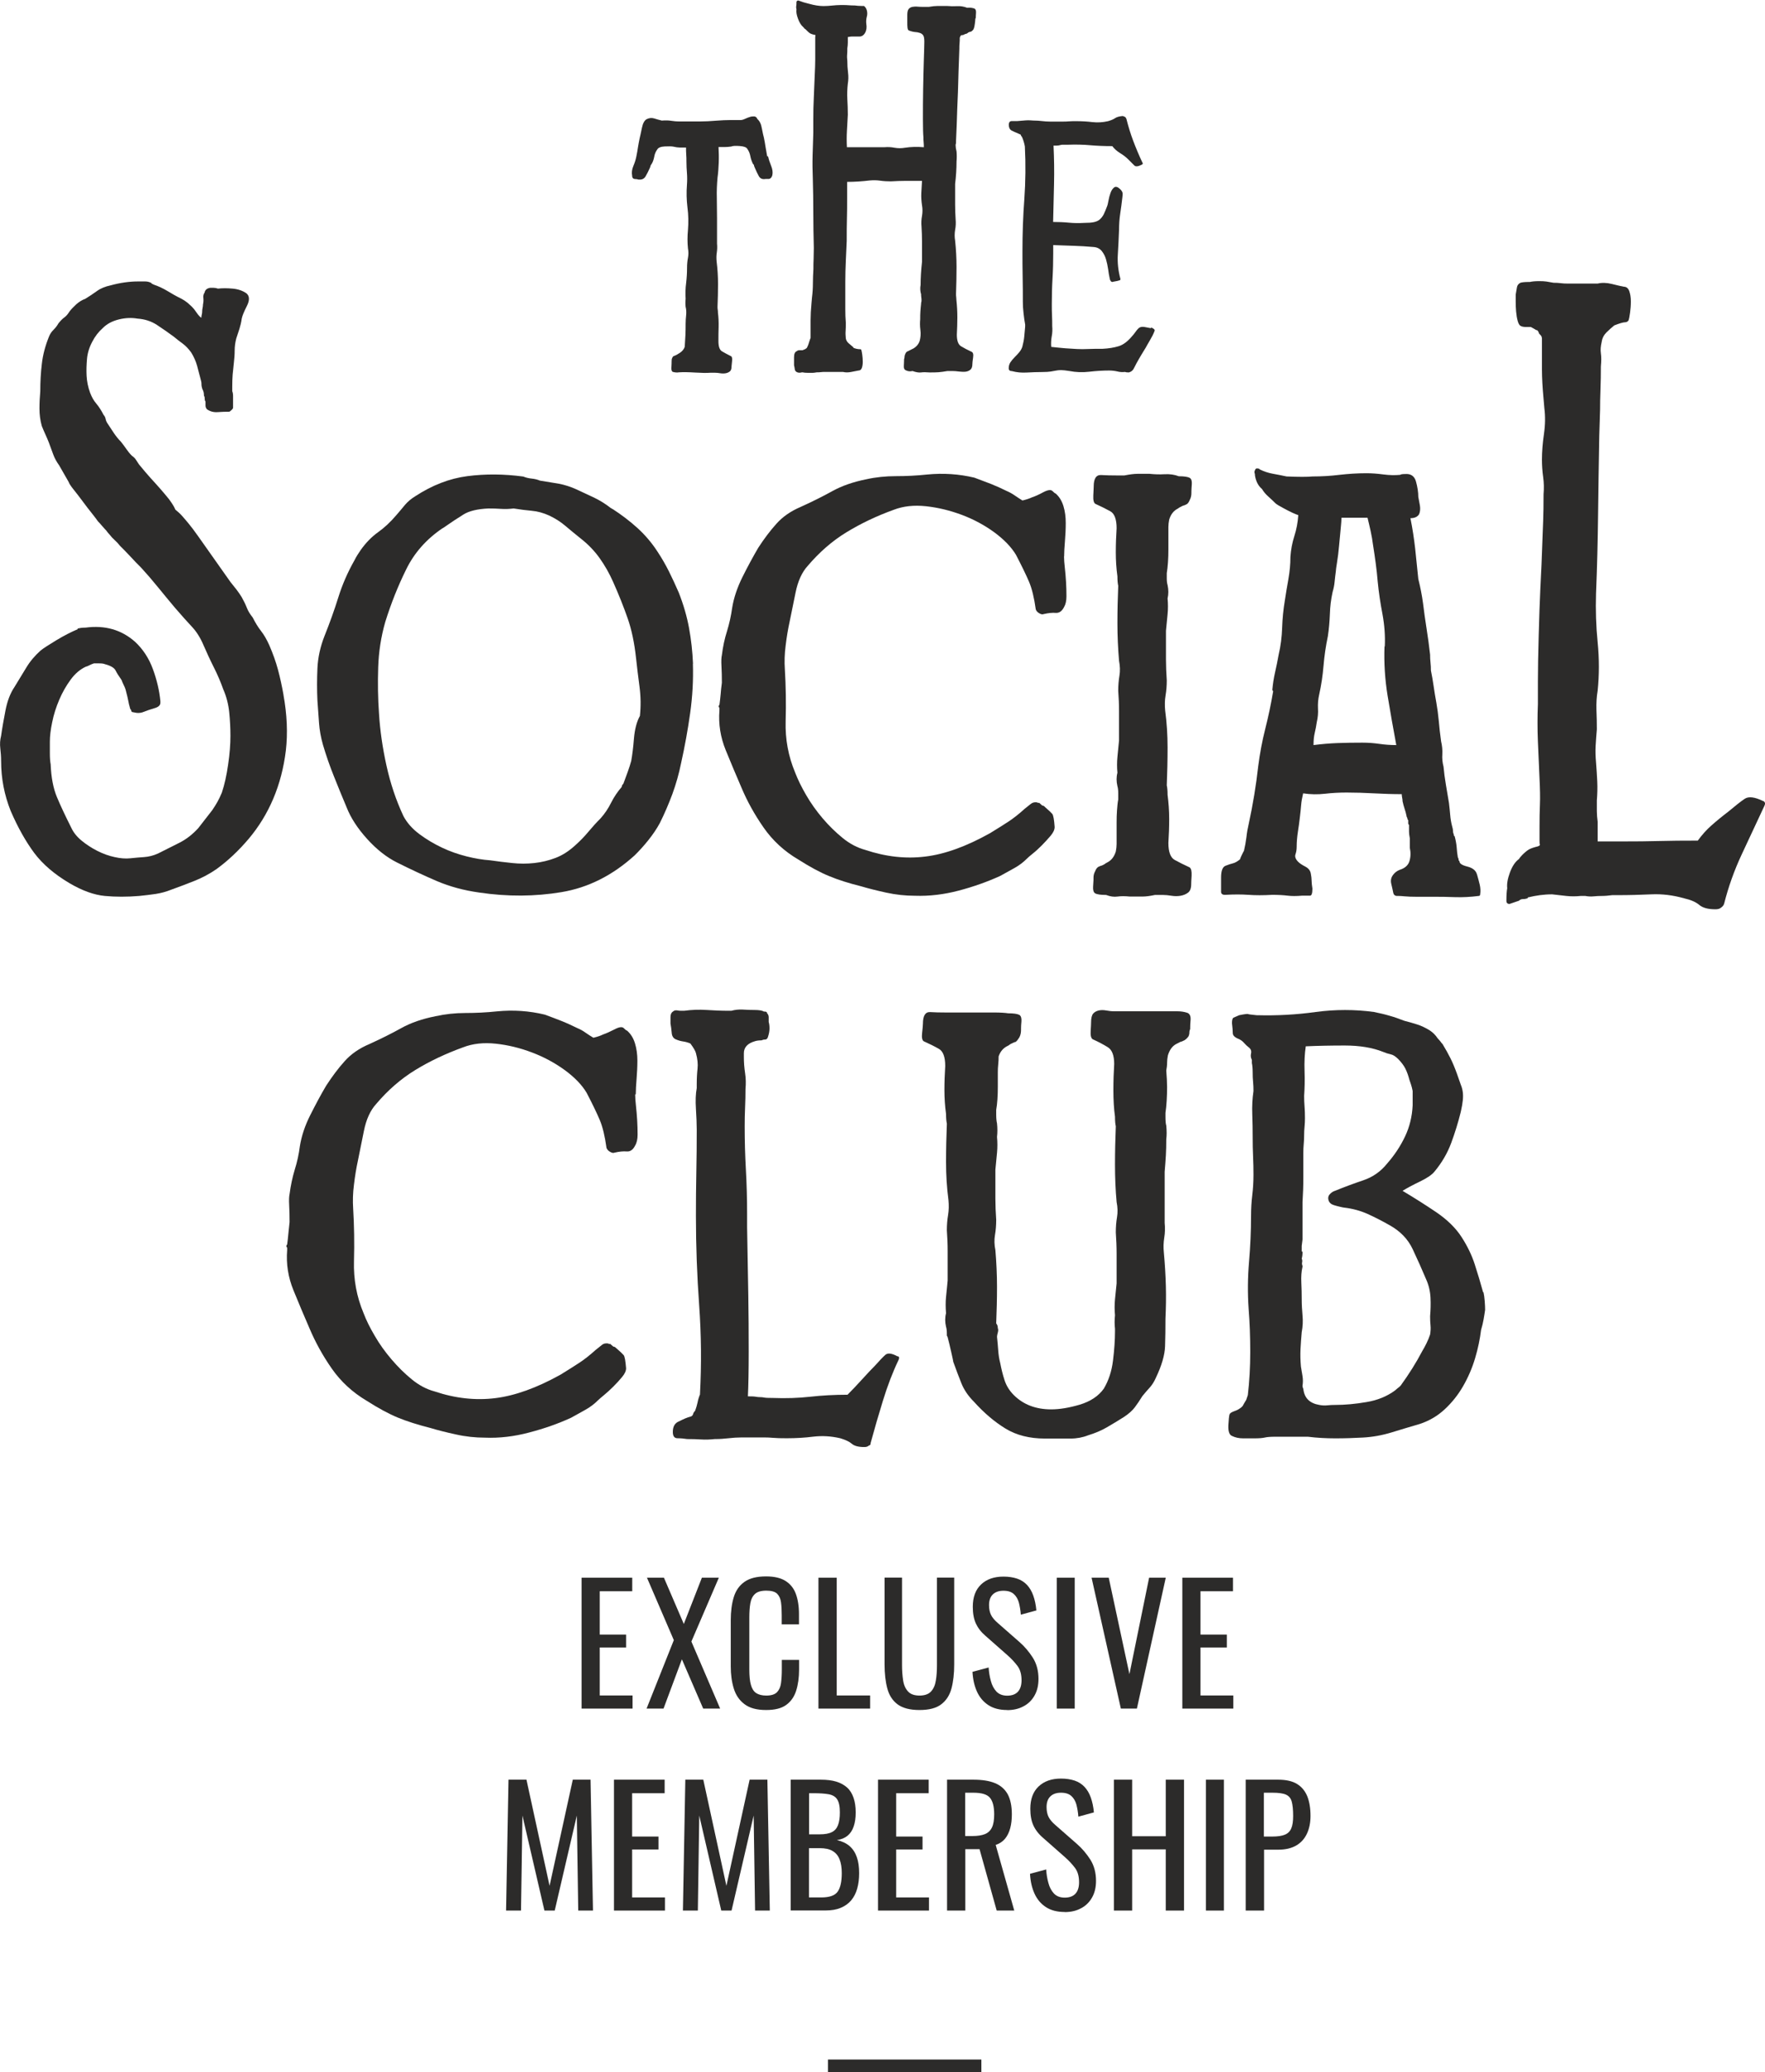
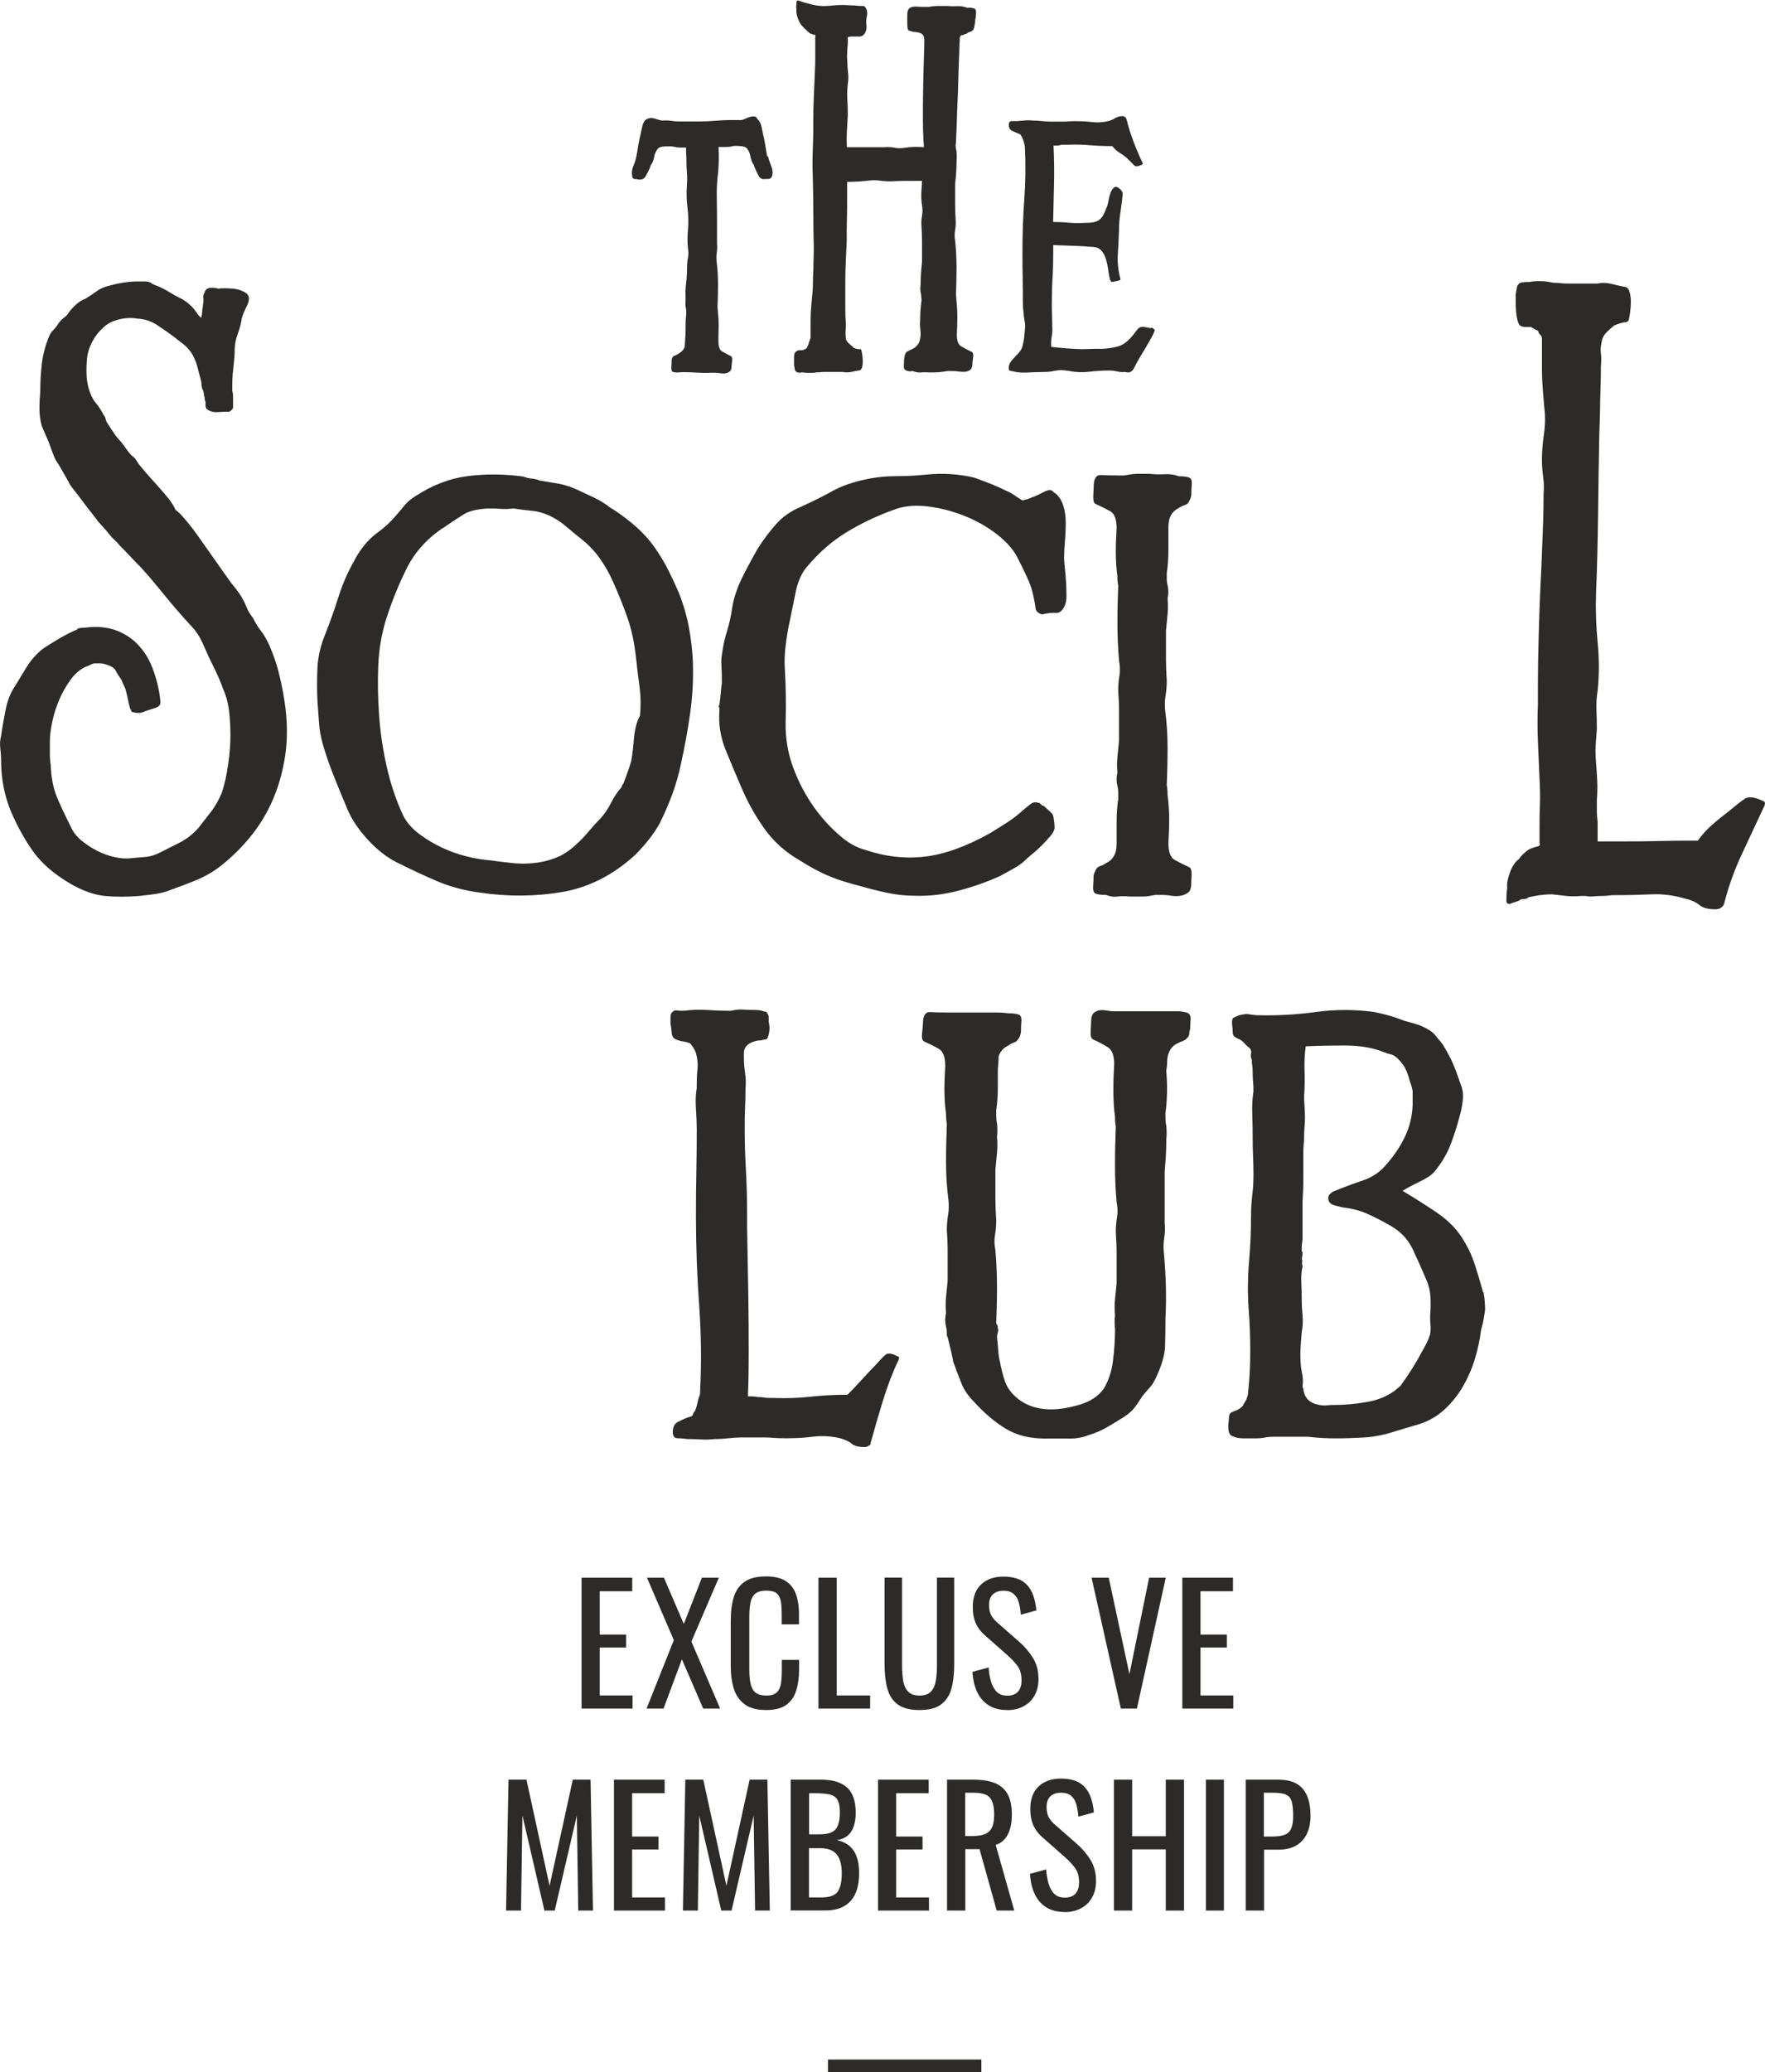
<svg xmlns="http://www.w3.org/2000/svg" width="570" height="669" viewBox="0 0 570 669" fill="none">
  <g clip-path="url(#clip0_571_3882)">
    <path d="M187.816 551.626V509.371H204.179V513.74H193.683V527.727H202.191V531.9H193.683V547.387H204.277V551.626H187.784H187.816Z" fill="#2C2B2A" />
    <path d="M208.808 551.626L217.608 529.52L208.938 509.371H214.414L220.835 524.304L226.67 509.371H232.146L223.28 529.977L232.57 551.626H227.094L220.216 535.715L214.284 551.626H208.808Z" fill="#2C2B2A" />
    <path d="M247.401 552.082C244.402 552.082 242.088 551.463 240.426 550.191C238.763 548.952 237.622 547.257 236.971 545.138C236.319 543.018 235.993 540.638 235.993 538.03V523.097C235.993 520.261 236.319 517.75 236.971 515.631C237.622 513.512 238.763 511.882 240.426 510.708C242.088 509.534 244.402 508.947 247.401 508.947C250.041 508.947 252.128 509.436 253.692 510.414C255.224 511.393 256.365 512.795 257.017 514.588C257.669 516.381 258.027 518.565 258.027 521.109V524.434H252.453V521.467C252.453 519.902 252.388 518.533 252.225 517.326C252.062 516.12 251.639 515.207 250.954 514.523C250.27 513.87 249.096 513.544 247.466 513.544C245.837 513.544 244.565 513.903 243.816 514.62C243.033 515.338 242.544 516.348 242.316 517.653C242.088 518.957 241.99 520.489 241.99 522.217V538.975C241.99 541.095 242.153 542.79 242.512 543.996C242.87 545.235 243.424 546.116 244.239 546.637C245.054 547.159 246.13 547.42 247.466 547.42C249.064 547.42 250.204 547.061 250.921 546.344C251.606 545.627 252.062 544.649 252.225 543.41C252.388 542.171 252.486 540.703 252.486 539.041V535.911H258.06V539.041C258.06 541.616 257.734 543.899 257.115 545.855C256.495 547.811 255.42 549.344 253.888 550.452C252.356 551.561 250.204 552.082 247.434 552.082H247.401Z" fill="#2C2B2A" />
    <path d="M264.318 551.626V509.371H270.218V547.387H281.007V551.626H264.318Z" fill="#2C2B2A" />
    <path d="M296.913 552.082C293.849 552.082 291.503 551.463 289.873 550.257C288.243 549.05 287.135 547.322 286.548 545.105C285.961 542.888 285.668 540.312 285.668 537.345V509.339H291.307V537.606C291.307 539.399 291.437 541.062 291.666 542.562C291.894 544.062 292.448 545.236 293.263 546.116C294.078 546.996 295.316 547.42 296.946 547.42C298.576 547.42 299.847 546.996 300.662 546.116C301.477 545.236 301.998 544.062 302.227 542.562C302.487 541.062 302.585 539.399 302.585 537.606V509.339H308.159V537.345C308.159 540.312 307.866 542.888 307.279 545.105C306.692 547.322 305.584 549.018 303.954 550.257C302.324 551.496 300.01 552.082 296.946 552.082H296.913Z" fill="#2C2B2A" />
    <path d="M325.272 552.082C322.827 552.082 320.806 551.561 319.209 550.517C317.612 549.474 316.373 548.039 315.526 546.181C314.678 544.323 314.189 542.203 314.059 539.758L319.274 538.356C319.372 539.856 319.6 541.29 319.991 542.692C320.35 544.094 320.969 545.235 321.784 546.116C322.632 546.996 323.773 547.453 325.272 547.453C326.771 547.453 327.945 547.029 328.727 546.181C329.509 545.333 329.901 544.094 329.901 542.497C329.901 540.573 329.477 539.041 328.597 537.867C327.717 536.693 326.641 535.519 325.305 534.346L318.199 528.086C316.797 526.879 315.787 525.543 315.135 524.108C314.483 522.674 314.157 520.88 314.157 518.761C314.157 515.664 315.037 513.251 316.83 511.556C318.59 509.86 321.035 509.012 324.066 509.012C325.728 509.012 327.195 509.241 328.466 509.665C329.738 510.088 330.781 510.773 331.661 511.686C332.508 512.599 333.193 513.74 333.682 515.109C334.171 516.479 334.529 518.109 334.692 519.935L329.672 521.304C329.575 519.902 329.346 518.631 329.053 517.457C328.727 516.283 328.206 515.37 327.423 514.653C326.641 513.936 325.533 513.577 324.066 513.577C322.599 513.577 321.458 513.968 320.643 514.751C319.829 515.533 319.405 516.674 319.405 518.207C319.405 519.478 319.633 520.554 320.057 521.402C320.48 522.25 321.198 523.097 322.175 523.945L329.314 530.205C330.911 531.607 332.313 533.27 333.551 535.193C334.757 537.117 335.377 539.399 335.377 542.04C335.377 544.127 334.953 545.92 334.073 547.453C333.193 548.985 332.019 550.126 330.487 550.909C328.988 551.724 327.228 552.115 325.239 552.115L325.272 552.082Z" fill="#2C2B2A" />
-     <path d="M341.276 551.626V509.371H347.078V551.626H341.276Z" fill="#2C2B2A" />
+     <path d="M341.276 551.626V509.371H347.078H341.276Z" fill="#2C2B2A" />
    <path d="M361.975 551.626L352.522 509.371H358.063L364.745 540.508L371.101 509.371H376.48L367.157 551.626H362.007H361.975Z" fill="#2C2B2A" />
    <path d="M381.826 551.626V509.371H398.189V513.74H387.693V527.727H396.2V531.9H387.693V547.387H398.286V551.626H381.793H381.826Z" fill="#2C2B2A" />
    <path d="M163.435 616.834L164.217 574.579H170.019L177.483 608.846L184.98 574.579H190.717L191.499 616.834H186.74L186.284 586.154L179.146 616.834H175.821L168.715 586.154L168.259 616.834H163.467H163.435Z" fill="#2C2B2A" />
    <path d="M198.279 616.834V574.579H214.642V578.948H204.146V592.935H212.654V597.108H204.146V612.595H214.74V616.834H198.247H198.279Z" fill="#2C2B2A" />
    <path d="M220.542 616.834L221.324 574.579H227.126L234.591 608.846L242.088 574.579H247.825L248.607 616.834H243.848L243.392 586.154L236.253 616.834H232.928L225.822 586.154L225.366 616.834H220.575H220.542Z" fill="#2C2B2A" />
    <path d="M255.354 616.834V574.579H265.068C266.991 574.579 268.653 574.775 270.055 575.199C271.457 575.622 272.63 576.275 273.575 577.122C274.521 577.97 275.205 579.111 275.661 580.448C276.118 581.785 276.346 583.35 276.346 585.175C276.346 587.001 276.118 588.436 275.694 589.675C275.27 590.946 274.586 591.957 273.706 592.674C272.826 593.392 271.685 593.881 270.283 594.076C271.978 594.468 273.347 595.12 274.39 596.032C275.433 596.945 276.216 598.152 276.705 599.586C277.226 601.021 277.454 602.749 277.454 604.77C277.454 606.564 277.259 608.226 276.835 609.726C276.411 611.226 275.759 612.497 274.879 613.541C273.999 614.584 272.858 615.399 271.489 615.953C270.12 616.54 268.49 616.801 266.6 616.801H255.322L255.354 616.834ZM261.254 592.218H264.742C266.404 592.218 267.708 591.99 268.653 591.501C269.599 591.044 270.251 590.262 270.642 589.218C271.033 588.175 271.228 586.806 271.228 585.143C271.228 583.187 270.935 581.785 270.348 580.904C269.762 580.024 268.849 579.502 267.578 579.274C266.306 579.046 264.677 578.948 262.688 578.948H261.287V592.185L261.254 592.218ZM261.254 612.595H265.231C267.871 612.595 269.631 611.976 270.511 610.737C271.391 609.498 271.848 607.509 271.848 604.77C271.848 603.01 271.62 601.51 271.131 600.304C270.674 599.097 269.925 598.217 268.882 597.597C267.871 596.978 266.469 596.685 264.742 596.685H261.254V612.595Z" fill="#2C2B2A" />
    <path d="M283.55 616.834V574.579H299.913V578.948H289.417V592.935H297.924V597.108H289.417V612.595H300.01V616.834H283.517H283.55Z" fill="#2C2B2A" />
    <path d="M305.845 616.834V574.579H314.352C317.155 574.579 319.502 574.938 321.328 575.688C323.153 576.438 324.522 577.644 325.435 579.274C326.315 580.937 326.771 583.089 326.771 585.762C326.771 587.392 326.608 588.892 326.25 590.229C325.891 591.566 325.337 592.707 324.587 593.62C323.838 594.533 322.827 595.217 321.556 595.641L327.553 616.834H321.882L316.341 597.011H311.745V616.834H305.845ZM311.745 592.772H313.994C315.656 592.772 317.025 592.576 318.068 592.153C319.111 591.729 319.861 591.012 320.35 590.001C320.839 588.99 321.067 587.588 321.067 585.762C321.067 583.284 320.611 581.524 319.698 580.415C318.785 579.307 316.992 578.785 314.32 578.785H311.712V592.772H311.745Z" fill="#2C2B2A" />
    <path d="M343.852 617.29C341.407 617.29 339.386 616.768 337.789 615.725C336.192 614.682 334.953 613.247 334.105 611.389C333.258 609.53 332.769 607.411 332.639 604.966L337.854 603.564C337.952 605.064 338.18 606.498 338.571 607.9C338.93 609.302 339.549 610.443 340.364 611.324C341.211 612.204 342.352 612.66 343.852 612.66C345.351 612.66 346.524 612.236 347.307 611.389C348.089 610.541 348.48 609.302 348.48 607.704C348.48 605.781 348.056 604.248 347.176 603.075C346.296 601.901 345.221 600.727 343.884 599.553L336.778 593.294C335.377 592.087 334.366 590.75 333.714 589.316C333.062 587.881 332.736 586.088 332.736 583.969C332.736 580.871 333.617 578.459 335.409 576.763C337.202 575.068 339.614 574.22 342.646 574.22C344.308 574.22 345.775 574.448 347.046 574.872C348.317 575.296 349.36 575.981 350.24 576.894C351.088 577.807 351.772 578.948 352.261 580.317C352.75 581.687 353.109 583.317 353.272 585.143L348.252 586.512C348.154 585.11 347.926 583.838 347.633 582.665C347.307 581.491 346.785 580.578 346.003 579.861C345.221 579.143 344.112 578.785 342.646 578.785C341.179 578.785 340.038 579.176 339.223 579.959C338.408 580.741 337.984 581.882 337.984 583.415C337.984 584.686 338.213 585.762 338.636 586.61C339.06 587.457 339.777 588.305 340.755 589.153L347.893 595.413C349.491 596.815 350.892 598.478 352.131 600.401C353.337 602.325 353.956 604.607 353.956 607.248C353.956 609.335 353.532 611.128 352.652 612.66C351.772 614.193 350.599 615.334 349.067 616.116C347.567 616.931 345.807 617.323 343.819 617.323L343.852 617.29Z" fill="#2C2B2A" />
    <path d="M359.726 616.834V574.579H365.625V592.837H376.48V574.579H382.38V616.834H376.48V597.076H365.625V616.834H359.726Z" fill="#2C2B2A" />
    <path d="M389.453 616.834V574.579H395.255V616.834H389.453Z" fill="#2C2B2A" />
    <path d="M402.295 616.834V574.579H412.791C415.334 574.579 417.355 575.036 418.854 575.948C420.353 576.861 421.462 578.198 422.179 579.926C422.863 581.654 423.222 583.773 423.222 586.251C423.222 588.468 422.831 590.392 422.048 592.055C421.266 593.685 420.125 594.957 418.593 595.837C417.061 596.717 415.138 597.174 412.856 597.174H408.228V616.834H402.328H402.295ZM408.195 592.935H410.901C412.596 592.935 413.932 592.739 414.91 592.348C415.888 591.957 416.572 591.305 416.996 590.327C417.42 589.381 417.615 588.012 417.615 586.284C417.615 584.263 417.452 582.73 417.159 581.654C416.866 580.578 416.246 579.828 415.301 579.405C414.356 578.981 412.889 578.785 410.933 578.785H408.163V592.935H408.195Z" fill="#2C2B2A" />
    <path d="M267.382 669V664.925H316.927V669H267.382Z" fill="#2C2B2A" />
    <path d="M91.528 224.25C92.702 230.705 92.963 236.737 92.311 242.345C91.626 247.953 90.257 253.137 88.236 257.897C86.215 262.657 83.575 266.928 80.348 270.776C77.121 274.59 73.633 277.883 69.918 280.589C67.701 282.122 65.322 283.393 62.779 284.404C60.237 285.415 57.759 286.36 55.38 287.208C53.685 287.893 51.99 288.349 50.295 288.61C48.6 288.871 46.807 289.066 44.949 289.262C41.038 289.588 37.355 289.588 33.867 289.262C30.379 288.936 26.598 287.567 22.523 285.187C17.602 282.285 13.788 279.024 11.05 275.373C8.344 271.721 5.769 267.189 3.422 261.744C1.402 256.658 0.358 251.311 0.358 245.703C0.358 244.334 0.261 242.997 0.098 241.628C-0.065 240.258 -5.67716e-05 238.922 0.358 237.552C0.684 235.172 1.173 232.466 1.76 229.401C2.347 226.337 3.325 223.793 4.694 221.772C6.063 219.555 7.334 217.468 8.507 215.512C9.681 213.556 11.213 211.73 13.103 210.035C13.951 209.35 15.646 208.241 18.188 206.709C20.731 205.177 23.045 204.003 25.066 203.155V202.894H25.327C25.848 202.731 26.598 202.633 27.608 202.633C33.899 201.786 39.245 203.318 43.645 207.231C46.188 209.611 48.111 212.545 49.382 216.034C50.654 219.522 51.468 222.946 51.794 226.369V226.891C51.794 227.738 51.11 228.325 49.741 228.684C48.568 229.043 47.459 229.401 46.416 229.825C45.406 230.249 44.297 230.282 43.091 229.956C42.57 229.956 42.342 229.695 42.342 229.206L42.081 228.945C41.722 227.771 41.527 226.858 41.429 226.271C41.331 225.684 41.038 224.445 40.549 222.587C40.386 222.065 40.158 221.576 39.897 221.055C39.636 220.533 39.441 220.044 39.245 219.522C38.398 218.349 37.746 217.305 37.322 216.458C36.898 215.61 35.757 214.925 33.899 214.436C33.541 214.273 32.954 214.175 32.107 214.175H30.314C29.792 214.338 29.303 214.566 28.782 214.827C28.26 215.088 27.934 215.219 27.771 215.219C25.913 216.066 24.251 217.468 22.817 219.424C21.383 221.381 20.144 223.533 19.134 225.913C18.123 228.293 17.341 230.705 16.852 233.183C16.33 235.661 16.102 237.715 16.102 239.411V243.225C16.102 244.758 16.2 245.931 16.363 246.779C16.526 251.018 17.21 254.539 18.384 257.343C19.557 260.147 21.089 263.407 22.98 267.157C23.664 268.689 24.773 270.091 26.305 271.363C27.837 272.634 29.532 273.743 31.39 274.688C33.248 275.634 35.138 276.318 36.996 276.71C38.854 277.133 40.549 277.264 42.081 277.101C43.613 276.938 45.08 276.807 46.547 276.71C47.981 276.612 49.48 276.253 51.012 275.568C53.392 274.395 55.673 273.221 57.89 272.112C60.106 271.004 62.127 269.439 64.018 267.385C64.702 266.537 65.452 265.559 66.299 264.45C67.147 263.342 67.897 262.364 68.581 261.516C69.266 260.505 69.82 259.592 70.244 258.843C70.667 258.093 71.124 257.115 71.645 255.908C72.493 253.365 73.177 250.333 73.666 246.877C74.188 243.388 74.416 240.291 74.416 237.585C74.416 235.042 74.285 232.499 74.025 229.956C73.764 227.412 73.145 224.935 72.102 222.554C71.254 220.174 70.244 217.794 69.037 215.414C67.832 213.034 66.756 210.654 65.713 208.274C64.702 205.894 63.464 203.938 62.029 202.405C60.595 200.873 58.77 198.851 56.553 196.276C54.695 194.059 52.87 191.874 51.077 189.657C49.285 187.44 47.459 185.321 45.601 183.299C44.395 182.126 43.254 180.919 42.179 179.745C41.071 178.572 39.93 177.365 38.724 176.192C38.202 175.507 37.648 174.92 37.061 174.398C36.474 173.877 35.92 173.29 35.399 172.605C35.073 172.279 34.812 171.953 34.649 171.725C34.486 171.464 34.225 171.171 33.899 170.845C33.736 170.682 33.378 170.29 32.889 169.703C32.4 169.117 31.944 168.628 31.618 168.302C31.259 167.78 30.64 166.932 29.695 165.758C28.749 164.585 27.771 163.313 26.761 161.944C25.75 160.574 24.773 159.303 23.827 158.129C22.882 156.955 22.328 156.108 22.165 155.586L19.101 150.239C18.253 149.065 17.602 147.859 17.178 146.685C16.754 145.511 16.298 144.24 15.776 142.87C15.45 142.023 15.059 141.142 14.635 140.197C14.212 139.251 13.82 138.371 13.495 137.523C12.973 135.665 12.745 133.807 12.745 131.916C12.745 130.024 12.843 128.166 13.006 126.308C13.006 123.243 13.169 120.276 13.527 117.374C13.853 114.505 14.635 111.603 15.809 108.702C16.135 107.854 16.656 107.071 17.341 106.419C18.025 105.735 18.514 105.05 18.873 104.398C19.557 103.55 20.177 102.898 20.796 102.474C21.383 102.05 21.937 101.398 22.458 100.551C22.98 99.866 23.697 99.116 24.61 98.268C25.555 97.421 26.533 96.834 27.543 96.475C28.912 95.627 30.183 94.78 31.357 93.932C32.53 93.084 33.997 92.497 35.692 92.139C38.756 91.291 41.722 90.867 44.623 90.867H46.905C47.59 90.867 48.274 91.03 48.926 91.389C48.926 91.552 49.024 91.65 49.187 91.65L49.708 91.91C51.24 92.432 52.675 93.117 54.044 93.932C55.413 94.78 56.912 95.627 58.639 96.475C59.324 96.834 59.943 97.258 60.563 97.747C61.149 98.268 61.606 98.692 61.964 99.018C62.486 99.54 62.975 100.159 63.496 100.942C64.018 101.724 64.507 102.246 65.028 102.605C65.028 102.279 65.061 101.92 65.159 101.594C65.256 101.268 65.289 100.909 65.289 100.583C65.289 100.257 65.322 99.866 65.419 99.442C65.517 99.018 65.55 98.627 65.55 98.301C65.713 97.616 65.745 96.931 65.68 96.247C65.582 95.562 65.713 94.975 66.071 94.454C66.234 93.606 66.821 93.084 67.864 92.921H69.005C69.429 92.921 69.885 93.019 70.406 93.182C71.776 93.019 73.34 93.019 75.133 93.182C76.926 93.345 78.392 93.867 79.599 94.714C80.609 95.562 80.674 96.931 79.729 98.79C78.784 100.648 78.23 102.018 78.067 102.865C77.903 104.072 77.643 105.148 77.317 106.191C76.991 107.202 76.632 108.245 76.306 109.256C75.948 110.625 75.785 111.929 75.785 113.201C75.785 114.472 75.687 115.777 75.524 117.146C75.361 118.515 75.231 119.787 75.133 120.961C75.035 122.167 75.002 123.439 75.002 124.775V126.308C75.165 126.666 75.263 127.155 75.263 127.84V131.655C75.263 131.818 75.1 132.079 74.742 132.405C74.383 132.731 74.155 132.926 73.992 132.926C72.786 132.926 71.58 132.959 70.309 133.057C69.037 133.154 67.897 132.861 66.886 132.176C66.56 131.85 66.365 131.426 66.365 130.905V129.633C66.202 129.47 66.104 129.112 66.104 128.623C66.104 128.296 66.071 128.068 65.974 127.97C65.876 127.873 65.843 127.677 65.843 127.318C65.843 126.797 65.68 126.21 65.322 125.525C65.159 125.003 65.061 124.514 65.061 123.993C65.061 123.471 64.963 122.982 64.8 122.46C64.442 121.091 64.083 119.656 63.659 118.124C63.236 116.592 62.584 115.157 61.736 113.788C60.889 112.614 59.976 111.668 59.063 110.984C58.118 110.299 57.14 109.549 56.13 108.702C54.272 107.332 52.446 106.061 50.654 104.887C48.861 103.713 46.775 103.028 44.395 102.865C42.537 102.539 40.516 102.605 38.398 103.126C36.279 103.648 34.519 104.561 33.182 105.93C31.813 107.137 30.672 108.604 29.76 110.397C28.814 112.19 28.26 114.016 28.097 115.874C27.934 117.733 27.869 119.559 27.967 121.352C28.065 123.145 28.423 124.971 29.108 126.829C29.629 128.199 30.281 129.372 31.161 130.383C32.009 131.394 32.759 132.6 33.443 133.937C33.769 134.296 33.997 134.687 34.095 135.209C34.193 135.73 34.388 136.219 34.747 136.741C35.431 137.752 36.116 138.795 36.768 139.806C37.452 140.816 38.202 141.762 39.05 142.61C39.734 143.457 40.321 144.272 40.842 145.022C41.364 145.772 41.95 146.522 42.635 147.174C43.157 147.533 43.58 147.924 43.906 148.446C44.232 148.967 44.591 149.456 44.917 149.978C46.449 151.837 47.72 153.336 48.73 154.445C49.741 155.553 50.817 156.727 51.925 157.999C53.033 159.27 53.913 160.346 54.598 161.194C55.608 162.563 56.293 163.672 56.619 164.519C57.466 165.204 58.248 165.921 58.9 166.671C59.552 167.421 60.269 168.236 60.954 169.084C61.801 170.095 62.812 171.464 64.018 173.16C65.191 174.855 66.43 176.583 67.701 178.376C68.972 180.169 70.211 181.897 71.384 183.593C72.558 185.288 73.601 186.723 74.448 187.929C75.133 188.777 75.752 189.592 76.371 190.342C76.958 191.124 77.512 191.907 78.034 192.754C78.718 193.961 79.273 195.102 79.696 196.178C80.12 197.286 80.772 198.33 81.619 199.373C82.467 201.068 83.347 202.503 84.292 203.709C85.237 204.916 86.118 206.415 86.965 208.307C88.139 211.013 89.084 213.654 89.768 216.197C90.453 218.74 91.04 221.479 91.561 224.348L91.528 224.25Z" fill="#2C2B2A" />
    <path d="M223.769 214.306C223.932 219.588 223.639 224.869 222.889 230.216C222.139 235.563 221.161 240.976 219.955 246.388C219.271 249.779 218.326 253.104 217.152 256.332C215.946 259.56 214.61 262.69 213.078 265.755C212.067 267.613 210.829 269.439 209.394 271.232C207.96 273.025 206.461 274.688 204.929 276.188C197.79 282.644 189.935 286.589 181.362 288.023C172.79 289.458 163.924 289.523 154.732 288.154C149.81 287.469 145.246 286.23 141.107 284.469C136.934 282.676 132.664 280.687 128.231 278.47C124.841 276.775 121.614 274.232 118.55 270.841C115.486 267.45 113.27 264.059 111.933 260.636C110.564 257.408 109.228 254.115 107.859 250.692C106.49 247.301 105.317 243.91 104.306 240.487C103.622 238.107 103.198 235.759 103.035 233.477C102.872 231.195 102.676 228.749 102.513 226.206C102.35 222.815 102.35 219.327 102.513 215.773C102.676 212.219 103.459 208.73 104.795 205.34C106.49 201.101 107.989 196.928 109.261 192.852C110.532 188.777 112.259 184.799 114.476 180.887C114.802 180.202 115.16 179.615 115.486 179.093C115.812 178.572 116.171 178.083 116.497 177.561C118.192 175.181 120.05 173.29 122.103 171.823C124.124 170.388 126.08 168.562 127.971 166.345C128.981 165.172 129.926 164.063 130.774 163.02C131.621 162.009 132.73 161.063 134.099 160.216C139.542 156.662 145.148 154.477 150.918 153.728C156.687 152.978 162.717 153.01 169.008 153.858C169.856 154.217 170.736 154.412 171.681 154.51C172.627 154.608 173.507 154.804 174.354 155.162C176.571 155.521 178.592 155.847 180.482 156.173C182.34 156.532 184.231 157.118 186.089 157.966C187.947 158.814 189.87 159.727 191.825 160.64C193.781 161.585 195.606 162.726 197.301 164.063C197.464 164.063 197.562 164.096 197.562 164.193C197.562 164.291 197.66 164.324 197.823 164.324C200.691 166.182 203.397 168.236 205.842 170.453C208.286 172.67 210.47 175.214 212.328 178.083C213.697 180.137 214.903 182.256 216.011 184.44C217.12 186.658 218.163 188.94 219.206 191.32C220.738 195.232 221.846 199.047 222.53 202.796C223.215 206.546 223.639 210.361 223.802 214.273L223.769 214.306ZM142.997 170.486C137.717 174.04 133.773 178.507 131.165 183.854C128.525 189.201 126.276 194.841 124.418 200.808C123.049 205.568 122.299 210.458 122.136 215.447C121.973 220.468 122.038 225.424 122.397 230.347C122.723 235.792 123.538 241.4 124.809 247.17C126.08 252.941 127.905 258.386 130.285 263.472C131.458 265.689 133.218 267.646 135.5 269.341C137.782 271.037 140.227 272.471 142.769 273.677C145.311 274.884 147.952 275.797 150.657 276.481C153.363 277.166 155.905 277.59 158.284 277.753C160.664 278.079 163.043 278.405 165.423 278.633C167.802 278.894 170.182 278.894 172.561 278.633C174.941 278.372 177.223 277.818 179.439 276.97C181.656 276.123 183.774 274.753 185.795 272.895C187.327 271.526 188.729 270.091 190 268.559C191.271 267.026 192.575 265.592 193.944 264.222C195.313 262.69 196.454 260.995 197.367 259.136C198.312 257.278 199.453 255.582 200.789 254.05C200.789 253.724 200.952 253.365 201.311 253.039C201.832 251.67 202.289 250.398 202.712 249.224C203.136 248.051 203.527 246.844 203.853 245.671C204.179 243.812 204.505 241.367 204.733 238.4C204.994 235.433 205.613 233.02 206.656 231.129C206.982 228.065 206.95 224.935 206.526 221.707C206.102 218.479 205.711 215.349 205.385 212.284C204.864 207.524 203.984 203.318 202.712 199.667C201.441 196.015 199.877 192.07 197.986 187.831C196.78 185.125 195.346 182.582 193.651 180.202C191.956 177.822 189.902 175.703 187.523 173.844C185.828 172.475 184.165 171.138 182.568 169.769C180.971 168.399 179.211 167.323 177.353 166.443C175.495 165.595 173.604 165.074 171.746 164.911C169.889 164.748 167.933 164.487 165.879 164.161C164.51 164.324 163.174 164.389 161.805 164.291C160.436 164.193 159.099 164.161 157.73 164.161C154.177 164.324 151.472 164.976 149.712 166.084C147.919 167.193 145.67 168.66 142.965 170.551L142.997 170.486Z" fill="#2C2B2A" />
    <path d="M343.623 179.648C343.623 180.658 343.721 181.897 343.884 183.332C344.047 184.766 344.177 186.299 344.275 187.929C344.373 189.559 344.405 191.059 344.405 192.526C344.405 193.993 344.145 195.102 343.656 195.949C342.971 197.319 342.091 197.938 340.983 197.873C339.875 197.775 338.571 197.906 337.039 198.264C336.68 198.427 336.224 198.362 335.637 198.004C335.051 197.677 334.659 197.254 334.496 196.732C333.975 192.983 333.258 190.016 332.312 187.799C331.367 185.581 329.966 182.712 328.108 179.126C326.576 176.583 324.229 174.17 321.1 171.855C317.97 169.573 314.483 167.682 310.669 166.247C306.855 164.813 302.976 163.867 299.065 163.443C295.153 163.02 291.666 163.411 288.634 164.585C283.028 166.606 277.943 169.051 273.347 171.855C268.751 174.659 264.611 178.278 260.863 182.68C259.005 184.701 257.668 187.603 256.919 191.352C256.169 195.102 255.517 198.232 254.996 200.775C254.474 203.155 254.05 205.698 253.724 208.404C253.366 211.11 253.301 213.686 253.464 216.034C253.79 221.478 253.887 227.086 253.724 232.857C253.561 238.628 254.572 244.138 256.788 249.42C257.636 251.637 258.809 254.05 260.341 256.691C261.873 259.332 263.666 261.842 265.687 264.222C267.708 266.602 269.892 268.721 272.174 270.58C274.455 272.438 276.9 273.71 279.442 274.395C286.059 276.612 292.513 277.329 298.804 276.546C305.095 275.797 312.038 273.286 319.698 269.015C321.914 267.646 323.87 266.439 325.565 265.331C327.26 264.222 329.053 262.82 330.911 261.125C331.595 260.603 332.215 260.114 332.834 259.592C333.453 259.071 334.138 258.908 335.018 259.071C335.181 259.234 335.311 259.299 335.409 259.201C335.507 259.103 335.702 259.234 336.061 259.592C336.387 259.951 336.648 260.114 336.811 260.114C336.974 260.114 337.234 260.277 337.56 260.636C338.734 261.646 339.516 262.396 339.842 262.788C340.168 263.211 340.429 264.613 340.592 266.993C340.592 267.841 340.168 268.787 339.321 269.797C338.473 270.808 337.528 271.819 336.517 272.862C335.507 273.873 334.529 274.786 333.584 275.536C332.638 276.286 332.019 276.84 331.661 277.198C330.455 278.405 329.118 279.416 327.586 280.263C326.054 281.111 324.522 281.959 322.99 282.806C318.916 284.665 314.45 286.262 309.626 287.534C304.802 288.805 300.075 289.36 295.479 289.197C292.415 289.197 289.319 288.871 286.19 288.186C283.06 287.501 280.355 286.817 278.171 286.165C274.097 285.154 270.609 284.045 267.741 282.839C264.839 281.665 261.547 279.872 257.799 277.492C253.203 274.786 249.487 271.33 246.586 267.156C243.685 262.983 241.305 258.712 239.447 254.278C237.753 250.365 236.058 246.323 234.363 242.182C232.668 238.009 231.983 233.737 232.342 229.303V228.553C232.016 228.227 232.016 227.869 232.342 227.543C232.505 226.369 232.635 225.195 232.733 224.119C232.831 223.011 232.928 221.772 233.124 220.435C233.124 218.577 233.091 216.783 232.994 215.088C232.896 213.393 232.961 212.186 233.124 211.534C233.45 208.828 234.004 206.22 234.786 203.774C235.536 201.329 236.09 198.819 236.449 196.243C236.97 193.015 238.078 189.722 239.773 186.299C241.468 182.908 243.163 179.778 244.858 176.876C246.716 174.007 248.672 171.399 250.726 169.116C252.747 166.834 255.387 165.008 258.614 163.639C262.362 161.944 265.752 160.248 268.816 158.553C271.88 156.857 275.531 155.586 279.768 154.738C282.832 154.053 286.027 153.727 289.319 153.727C292.611 153.727 295.968 153.564 299.391 153.206C304.639 152.684 309.756 153.043 314.678 154.216C316.536 154.901 318.329 155.586 320.024 156.238C321.719 156.923 323.414 157.672 325.109 158.52C325.956 158.879 326.804 159.335 327.651 159.922C328.499 160.509 329.346 161.063 330.194 161.585C331.563 161.259 332.573 160.9 333.258 160.574C334.268 160.248 335.507 159.694 336.941 158.911C338.375 158.162 339.353 158.031 339.875 158.52C340.396 159.042 340.722 159.303 340.885 159.303C342.059 160.313 342.906 161.683 343.428 163.378C343.949 165.074 344.177 166.899 344.177 168.856C344.177 170.812 344.08 172.768 343.917 174.724C343.754 176.681 343.656 178.343 343.656 179.68L343.623 179.648Z" fill="#2C2B2A" />
    <path d="M377.327 272.145C377.327 275.047 378.011 276.872 379.348 277.622C380.717 278.372 382.314 279.187 384.172 280.035C384.694 280.394 384.889 281.274 384.824 282.709C384.726 284.143 384.694 285.056 384.694 285.382C384.694 286.751 384.368 287.664 383.683 288.186C382.999 288.708 382.184 289.034 381.271 289.197C380.326 289.36 379.348 289.36 378.337 289.197C377.327 289.034 376.382 288.936 375.534 288.936H372.992C371.46 289.262 370.091 289.458 368.917 289.458H364.843C363.311 289.295 362.007 289.295 360.899 289.458C359.791 289.621 358.552 289.458 357.215 288.936C355.52 288.936 354.314 288.773 353.663 288.414C353.141 288.088 352.945 287.338 353.011 286.262C353.076 285.186 353.141 284.437 353.141 284.078V283.328C353.141 282.643 353.304 281.959 353.663 281.307C353.988 280.459 354.412 279.937 354.934 279.774C355.26 279.611 355.488 279.513 355.586 279.513C355.683 279.513 355.879 279.416 356.238 279.253C356.564 279.09 356.792 278.959 356.889 278.861C356.987 278.763 357.183 278.666 357.541 278.47C358.91 277.785 359.823 276.612 360.345 274.916C360.508 274.069 360.605 273.253 360.605 272.504V265.494C360.605 264.124 360.638 262.82 360.736 261.549C360.834 260.277 360.931 259.136 361.127 258.125V256.104C361.127 255.093 361.029 254.311 360.866 253.821C360.508 252.289 360.508 250.855 360.866 249.485C360.703 247.79 360.703 246.094 360.866 244.399C361.029 242.704 361.192 240.91 361.388 239.052V229.629C361.388 227.412 361.29 225.228 361.127 223.011C361.127 221.315 361.257 219.685 361.518 218.153C361.779 216.62 361.714 215.023 361.388 213.327C361.062 209.415 360.866 205.372 360.866 201.231C360.866 197.091 360.964 193.048 361.127 189.135C360.964 188.451 360.866 187.44 360.866 186.071C360.508 183.527 360.345 180.919 360.345 178.311C360.345 175.702 360.442 173.094 360.605 170.551C360.605 167.649 359.921 165.823 358.584 165.074C357.215 164.324 355.618 163.509 353.728 162.661C353.206 162.335 353.011 161.422 353.076 159.987C353.141 158.553 353.206 157.575 353.206 157.053C353.206 154.51 354.021 153.271 355.618 153.369C357.215 153.467 358.878 153.499 360.573 153.499H363.115C364.81 153.173 366.212 152.978 367.32 152.978H371.264C372.796 153.141 374.393 153.206 376.088 153.108C377.783 153.01 379.315 153.238 380.684 153.76C382.379 153.76 383.553 153.923 384.237 154.282C384.759 154.64 384.954 155.292 384.889 156.303C384.824 157.314 384.759 158.096 384.759 158.585V159.107C384.759 159.955 384.596 160.737 384.237 161.389C383.911 162.237 383.488 162.759 382.966 162.922C382.64 163.085 382.412 163.183 382.314 163.183C382.216 163.183 382.021 163.28 381.662 163.443C380.978 163.769 380.554 164.03 380.391 164.193C379.022 164.878 378.109 166.052 377.588 167.747C377.425 168.595 377.327 169.41 377.327 170.16V177.43C377.327 178.8 377.294 180.137 377.197 181.506C377.099 182.875 376.968 184.049 376.805 185.06V186.723C376.805 187.668 376.903 188.385 377.066 188.874C377.392 190.407 377.392 191.841 377.066 193.211C377.229 194.906 377.229 196.602 377.066 198.297C376.903 199.992 376.708 201.786 376.545 203.644V212.936C376.545 215.055 376.642 217.305 376.805 219.685C376.805 221.381 376.675 223.011 376.414 224.543C376.154 226.076 376.121 227.673 376.284 229.369C376.805 233.281 377.066 237.259 377.066 241.334C377.066 245.41 376.968 249.485 376.805 253.561C376.968 254.245 377.066 255.256 377.066 256.625C377.392 259.169 377.588 261.777 377.588 264.385C377.588 266.993 377.49 269.602 377.327 272.145Z" fill="#2C2B2A" />
-     <path d="M477.005 282.35C477.331 283.556 477.657 284.632 477.885 285.676C478.113 286.719 478.178 287.697 478.015 288.74C478.015 289.066 477.852 289.262 477.494 289.262C474.951 289.588 472.474 289.719 470.095 289.653C467.715 289.556 465.27 289.523 462.695 289.523H457.089C455.883 289.523 454.807 289.49 453.764 289.393C452.754 289.295 452.069 289.262 451.743 289.262H451.222C450.537 289.262 450.113 288.936 449.95 288.251C449.787 287.404 449.559 286.426 449.299 285.317C449.038 284.209 449.266 283.23 449.95 282.383C450.472 281.698 451.124 281.209 451.971 280.85C453.666 280.329 454.742 279.416 455.166 278.046C455.589 276.677 455.622 275.242 455.296 273.71V270.645C455.133 269.798 455.035 269.08 455.035 268.493V266.342C454.872 266.179 454.775 266.016 454.775 265.82V264.809C454.612 264.646 454.514 264.483 454.514 264.288C454.514 264.092 454.481 263.994 454.383 263.896C454.286 263.798 454.253 263.668 454.253 263.505C454.09 262.657 453.862 261.842 453.601 261.092C453.34 260.342 453.145 259.527 452.949 258.68C452.949 258.354 452.917 257.962 452.819 257.538C452.721 257.115 452.688 256.723 452.688 256.397C449.787 256.397 446.821 256.3 443.79 256.137C440.726 255.974 437.76 255.876 434.859 255.876C432.479 255.876 430.132 256.006 427.851 256.267C425.569 256.528 423.222 256.495 420.843 256.137C420.517 257.506 420.288 258.777 420.191 259.951C420.093 261.158 419.962 262.429 419.799 263.766C419.636 265.298 419.408 266.896 419.148 268.591C418.887 270.287 418.756 271.917 418.756 273.417C418.756 274.264 418.626 275.079 418.365 275.829C418.105 276.579 418.398 277.394 419.245 278.242C419.767 278.764 420.517 279.253 421.527 279.774C422.538 280.296 423.157 281.046 423.32 282.057C423.483 282.904 423.581 283.687 423.581 284.339C423.581 284.991 423.678 285.871 423.841 286.882C423.841 288.414 423.581 289.164 423.092 289.164H420.549C418.691 289.327 417.127 289.327 415.823 289.164C414.552 289.001 412.889 288.903 410.868 288.903C407.967 289.066 405.425 289.066 403.241 288.903C401.024 288.74 398.482 288.74 395.614 288.903C394.766 288.903 394.342 288.577 394.342 287.893V283.296C394.342 281.079 394.864 279.807 395.874 279.481C396.722 279.155 397.471 278.894 398.156 278.731C398.84 278.568 399.59 278.144 400.438 277.459C400.601 276.938 400.829 276.449 401.09 275.927C401.35 275.405 401.546 274.982 401.741 274.656C402.067 273.286 402.328 271.852 402.524 270.319C402.687 268.787 402.948 267.352 403.273 265.983C404.643 259.69 405.653 253.496 406.337 247.366C406.859 243.291 407.609 239.248 408.619 235.27C409.63 231.292 410.477 227.249 411.162 223.174C410.999 223.011 410.901 222.848 410.901 222.652C411.064 220.794 411.357 218.903 411.781 217.044C412.205 215.186 412.596 213.295 412.922 211.437C413.606 208.535 413.965 205.633 414.063 202.633C414.16 199.667 414.454 196.732 414.943 193.83C415.269 191.613 415.66 189.331 416.084 186.951C416.507 184.571 416.735 182.191 416.735 179.811C416.898 177.431 417.322 175.181 418.007 173.062C418.691 170.942 419.115 168.693 419.278 166.313C418.267 165.987 416.866 165.335 415.073 164.389C413.28 163.444 412.237 162.824 411.879 162.465C411.194 161.781 410.445 161.063 409.597 160.314C408.75 159.564 408.065 158.749 407.576 157.901C406.37 156.89 405.62 155.456 405.294 153.565C405.294 153.239 405.262 152.913 405.164 152.684C405.066 152.423 405.131 152.13 405.294 151.804C405.457 151.282 405.816 151.119 406.305 151.282H406.566L406.826 151.543C408.195 152.228 409.597 152.684 411.031 152.945C412.465 153.206 413.965 153.499 415.497 153.825C419.408 153.988 422.212 153.988 423.907 153.825C426.775 153.825 429.676 153.662 432.577 153.304C435.478 152.978 438.346 152.782 441.247 152.782C442.942 152.782 444.768 152.913 446.723 153.173C448.679 153.434 450.505 153.467 452.2 153.304C452.363 153.141 452.884 153.043 453.732 153.043C455.589 152.88 456.796 153.695 457.284 155.456C457.773 157.216 458.034 158.912 458.034 160.411C458.197 161.259 458.36 162.205 458.556 163.215C458.719 164.226 458.654 165.172 458.295 166.019C457.773 166.867 456.861 167.291 455.492 167.291C456.176 170.682 456.665 173.975 457.024 177.105C457.35 180.235 457.708 183.528 458.034 186.918C458.36 188.288 458.686 189.592 458.914 190.863C459.175 192.135 459.371 193.439 459.566 194.809C459.892 197.515 460.283 200.253 460.707 202.96C461.131 205.666 461.522 208.47 461.848 211.371C461.848 212.219 461.88 213.067 461.978 213.914C462.076 214.762 462.109 215.61 462.109 216.458C462.435 218.153 462.761 219.848 462.989 221.544C463.217 223.239 463.543 225.032 463.869 226.891C464.195 228.749 464.456 230.705 464.651 232.76C464.814 234.781 465.075 236.998 465.401 239.378C465.727 240.747 465.857 242.084 465.792 243.454C465.694 244.823 465.825 246.16 466.183 247.529C466.346 249.388 466.607 251.311 466.933 253.267C467.259 255.224 467.617 257.212 467.943 259.267C468.106 260.636 468.237 261.907 468.334 263.081C468.432 264.288 468.628 265.559 468.986 266.896C469.149 267.417 469.247 267.874 469.247 268.298C469.247 268.722 469.345 269.113 469.508 269.439C469.508 269.798 469.606 269.961 469.769 269.961C470.095 271.167 470.323 272.341 470.421 273.514C470.518 274.721 470.616 275.797 470.812 276.84C470.975 277.003 471.072 277.362 471.072 277.851C471.235 277.851 471.333 277.949 471.333 278.112C471.333 278.796 472.181 279.351 473.876 279.774C475.571 280.198 476.581 281.013 476.94 282.187L477.005 282.35ZM447.212 208.698C447.375 205.307 447.115 201.818 446.463 198.265C445.778 194.711 445.257 191.222 444.931 187.831C444.768 185.81 444.54 183.788 444.279 181.832C444.018 179.876 443.725 177.887 443.399 175.833C443.236 174.464 442.975 173.029 442.649 171.497C442.323 169.964 441.965 168.53 441.639 167.16H433.229C433.229 167.845 433.131 169.019 432.968 170.714C432.805 172.41 432.642 174.235 432.447 176.192C432.284 178.148 432.055 179.941 431.795 181.539C431.534 183.136 431.404 184.114 431.404 184.473C431.241 185.679 431.11 186.755 431.012 187.799C430.915 188.842 430.719 189.918 430.36 191.124C429.839 193.504 429.546 195.884 429.48 198.265C429.383 200.645 429.187 203.025 428.828 205.405C428.144 208.633 427.688 211.828 427.427 214.958C427.166 218.088 426.71 221.185 426.025 224.25C425.667 225.782 425.569 227.282 425.634 228.717C425.732 230.151 425.602 231.651 425.243 233.183C425.08 234.357 424.852 235.531 424.591 236.607C424.33 237.715 424.2 238.954 424.2 240.291V240.552C426.742 240.226 429.35 239.998 431.958 239.9C434.598 239.802 437.271 239.769 439.976 239.769C441.834 239.769 443.659 239.9 445.452 240.161C447.245 240.421 449.07 240.552 450.928 240.552C449.918 235.107 448.973 229.825 448.125 224.641C447.278 219.457 446.919 214.143 447.115 208.73L447.212 208.698Z" fill="#2C2B2A" />
    <path d="M569.544 258.647C570.065 259.006 570.131 259.495 569.805 260.179C567.425 265.266 565.013 270.45 562.536 275.731C560.059 281.013 558.168 286.36 556.799 291.772C556.636 292.294 556.277 292.718 555.789 293.044C555.43 293.37 554.843 293.566 553.996 293.566C551.616 293.566 549.889 293.109 548.781 292.164C547.672 291.218 546.01 290.501 543.826 290.012C540.273 289.001 536.72 288.577 533.265 288.74C529.777 288.903 526.159 289.001 522.443 289.001H520.65C519.444 289.164 518.369 289.262 517.326 289.262C516.478 289.262 515.598 289.295 514.653 289.392C513.708 289.49 512.828 289.425 511.98 289.262H510.448C508.916 289.425 507.384 289.425 505.852 289.262C504.32 289.099 502.788 288.936 501.256 288.74C499.887 288.74 498.583 288.838 497.312 289.001C496.041 289.164 494.737 289.425 493.368 289.751V290.012C492.846 290.175 492.357 290.273 491.836 290.273C491.314 290.273 490.891 290.436 490.565 290.794C490.043 290.957 489.554 291.12 489.033 291.316C488.511 291.479 488.022 291.642 487.501 291.838C486.816 291.838 486.49 291.512 486.49 290.827C486.49 288.969 486.588 287.599 486.751 286.751C486.588 285.382 486.881 283.687 487.631 281.665C488.381 279.644 489.359 278.177 490.565 277.329C490.728 277.003 491.086 276.579 491.575 276.057C492.423 275.21 493.14 274.623 493.726 274.264C494.313 273.938 495.291 273.579 496.66 273.253L497.182 272.993C497.345 272.667 497.41 272.536 497.312 272.601C497.214 272.699 497.182 272.308 497.182 271.46V267.124C497.182 264.418 497.214 261.94 497.312 259.723C497.41 257.506 497.345 254.702 497.182 251.311C497.019 247.399 496.856 243.421 496.66 239.345C496.497 235.27 496.497 231.292 496.66 227.38V220.239C496.66 216.001 496.758 210.947 496.921 205.079C497.084 199.21 497.247 194.254 497.442 190.179C497.605 187.114 497.736 184.408 497.834 182.028C497.931 179.648 497.996 177.365 498.094 175.148C498.192 172.931 498.257 170.649 498.355 168.269C498.453 165.889 498.485 163.02 498.485 159.596C498.648 157.738 498.616 155.847 498.355 153.988C498.094 152.13 497.964 150.239 497.964 148.38C497.964 145.837 498.192 143.066 498.616 140.099C499.04 137.132 499.072 134.361 498.746 131.818L498.485 128.753C498.159 125.199 497.964 122.004 497.964 119.2V109.386C497.964 108.864 497.801 108.441 497.442 108.115C497.084 107.789 496.921 107.528 496.921 107.365C496.921 107.202 496.758 106.941 496.399 106.582H496.139C495.617 106.256 495.03 105.898 494.346 105.571H492.814C492.129 105.571 491.608 105.474 491.282 105.311C490.76 105.148 490.402 104.593 490.141 103.648C489.88 102.702 489.717 101.692 489.619 100.583C489.522 99.475 489.489 98.431 489.489 97.388V95.106C489.652 94.258 489.782 93.508 489.88 92.823C489.978 92.139 490.337 91.65 491.021 91.291C491.543 91.128 492.455 91.03 493.824 91.03H494.085C494.77 90.867 495.78 90.769 497.149 90.769C497.997 90.769 498.779 90.802 499.431 90.9C500.115 90.998 500.865 91.128 501.712 91.291C502.56 91.291 503.31 91.324 503.994 91.421C504.679 91.519 505.428 91.552 506.276 91.552H515.957C517.326 91.226 518.858 91.258 520.553 91.682C522.248 92.106 523.519 92.4 524.366 92.562C525.214 92.562 525.801 93.019 526.159 93.965C526.485 94.91 526.681 95.986 526.681 97.29C526.681 98.594 526.583 99.801 526.42 100.974C526.257 102.181 526.094 102.996 525.898 103.517C525.572 103.876 525.214 104.039 524.888 104.039C524.203 104.039 523.03 104.398 521.335 105.05C520.487 105.734 519.64 106.484 518.793 107.332C517.945 108.18 517.424 109.191 517.261 110.397C516.935 111.766 516.837 112.973 517 114.081C517.163 115.19 517.163 116.592 517 118.287C517 120.83 516.967 123.341 516.869 125.786C516.772 128.264 516.739 130.416 516.739 132.274L516.478 140.686C516.315 149.522 516.185 158.064 516.087 166.28C515.989 174.529 515.794 182.973 515.435 191.646C515.272 196.928 515.435 202.177 515.957 207.426C516.478 212.708 516.478 217.859 515.957 222.978C515.631 224.837 515.5 226.923 515.566 229.206C515.663 231.488 515.696 233.574 515.696 235.466C515.533 237.324 515.403 239.117 515.305 240.813C515.207 242.508 515.272 244.301 515.435 246.16C515.598 248.181 515.729 250.235 515.826 252.289C515.924 254.343 515.859 256.365 515.696 258.419V261.842C515.696 262.951 515.794 264.092 515.957 265.298V271.656H523.845C528.245 271.656 532.255 271.623 535.807 271.525C539.36 271.428 543.533 271.395 548.292 271.395C549.661 269.537 551.095 267.906 552.627 266.57C554.159 265.2 556.017 263.668 558.233 261.973C560.45 260.114 562.177 258.745 563.449 257.897C564.72 257.049 566.708 257.31 569.446 258.647H569.544Z" fill="#2C2B2A" />
-     <path d="M205.125 353.329C205.125 354.372 205.222 355.611 205.385 357.078C205.548 358.545 205.679 360.078 205.776 361.708C205.874 363.338 205.907 364.903 205.907 366.338C205.907 367.772 205.646 368.946 205.125 369.826C204.44 371.196 203.527 371.848 202.419 371.75C201.311 371.652 199.974 371.783 198.442 372.141C198.084 372.304 197.628 372.239 197.041 371.88C196.421 371.554 196.063 371.098 195.867 370.609C195.346 366.827 194.629 363.827 193.683 361.578C192.738 359.361 191.337 356.426 189.446 352.807C187.914 350.231 185.535 347.786 182.373 345.471C179.178 343.156 175.691 341.265 171.812 339.798C167.965 338.331 164.054 337.385 160.11 336.962C156.166 336.538 152.646 336.929 149.549 338.135C143.877 340.189 138.727 342.635 134.099 345.471C129.47 348.308 125.265 351.959 121.484 356.426C119.594 358.48 118.257 361.415 117.507 365.197C116.725 368.979 116.106 372.141 115.584 374.717C115.063 377.13 114.639 379.705 114.313 382.444C113.954 385.183 113.889 387.759 114.052 390.171C114.378 395.681 114.476 401.354 114.313 407.19C114.15 413.027 115.161 418.602 117.41 423.949C118.257 426.199 119.463 428.644 121.028 431.285C122.56 433.958 124.385 436.469 126.439 438.881C128.492 441.294 130.676 443.446 132.99 445.337C135.305 447.228 137.749 448.532 140.324 449.217C147.006 451.467 153.558 452.184 159.914 451.401C166.271 450.619 173.311 448.108 181.036 443.805C183.253 442.435 185.241 441.196 186.969 440.055C188.696 438.947 190.489 437.512 192.38 435.817C193.064 435.295 193.716 434.773 194.303 434.284C194.889 433.763 195.639 433.6 196.487 433.763C196.65 433.926 196.78 433.991 196.878 433.893C196.976 433.795 197.171 433.926 197.53 434.284C197.888 434.643 198.116 434.806 198.312 434.806C198.508 434.806 198.736 434.969 199.094 435.328C200.3 436.371 201.05 437.088 201.409 437.512C201.767 437.936 201.995 439.371 202.191 441.751C202.191 442.598 201.767 443.544 200.887 444.587C200.04 445.631 199.094 446.641 198.051 447.685C197.008 448.728 196.03 449.608 195.085 450.391C194.14 451.173 193.488 451.727 193.162 452.053C191.956 453.26 190.587 454.303 189.055 455.151C187.523 455.999 185.958 456.879 184.426 457.727C180.319 459.618 175.788 461.215 170.899 462.487C166.01 463.791 161.251 464.345 156.59 464.15C153.493 464.15 150.364 463.823 147.202 463.106C144.04 462.422 141.335 461.737 139.086 461.052C134.979 460.009 131.458 458.9 128.525 457.694C125.591 456.488 122.266 454.694 118.485 452.282C113.857 449.543 110.076 446.054 107.142 441.848C104.208 437.643 101.829 433.306 99.938 428.839C98.211 424.894 96.516 420.819 94.788 416.613C93.061 412.407 92.376 408.071 92.735 403.604V402.822C92.376 402.496 92.376 402.137 92.735 401.778C92.898 400.572 93.028 399.431 93.126 398.29C93.224 397.181 93.354 395.942 93.517 394.54C93.517 392.649 93.484 390.856 93.387 389.128C93.289 387.4 93.354 386.194 93.517 385.509C93.876 382.77 94.43 380.129 95.179 377.651C95.962 375.173 96.516 372.63 96.842 370.055C97.363 366.794 98.472 363.436 100.199 360.013C101.927 356.589 103.622 353.394 105.349 350.492C107.24 347.59 109.196 344.95 111.282 342.635C113.335 340.32 116.008 338.461 119.268 337.092C123.049 335.364 126.471 333.669 129.568 331.941C132.664 330.213 136.348 328.941 140.65 328.093C143.747 327.409 146.974 327.05 150.299 327.05C153.623 327.05 157.046 326.887 160.468 326.528C165.782 326.007 170.932 326.365 175.919 327.572C177.809 328.256 179.602 328.941 181.33 329.626C183.057 330.31 184.752 331.093 186.48 331.941C187.327 332.299 188.207 332.756 189.055 333.375C189.902 333.962 190.782 334.549 191.63 335.038C192.999 334.712 194.042 334.353 194.727 333.995C195.77 333.636 197.008 333.082 198.475 332.332C199.942 331.549 200.92 331.419 201.441 331.941C201.963 332.462 202.289 332.723 202.484 332.723C203.69 333.766 204.538 335.136 205.059 336.831C205.581 338.559 205.842 340.385 205.842 342.374C205.842 344.363 205.744 346.319 205.581 348.308C205.418 350.297 205.32 351.959 205.32 353.329H205.125Z" fill="#2C2B2A" />
    <path d="M289.906 437.838C290.427 438.001 290.492 438.425 290.166 439.11C288.276 443.055 286.613 447.424 285.147 452.184C283.68 456.944 282.343 461.541 281.17 465.878C281.17 466.399 281.007 466.66 280.648 466.66C280.29 467.019 279.801 467.182 279.116 467.182C277.226 467.182 275.889 466.823 275.107 466.138C274.325 465.454 273.086 464.867 271.359 464.345C268.425 463.661 265.557 463.498 262.721 463.824C259.885 464.182 257.016 464.345 254.083 464.345C252.192 464.345 250.726 464.313 249.715 464.215C248.672 464.117 247.727 464.084 246.879 464.084H239.447C238.078 464.084 236.709 464.182 235.275 464.345C233.841 464.508 232.439 464.606 231.103 464.606H230.842C229.31 464.769 227.843 464.834 226.409 464.736C224.975 464.639 223.476 464.606 221.911 464.606C220.868 464.443 219.857 464.345 218.814 464.345C217.771 464.345 217.282 463.661 217.282 462.291C217.282 460.531 217.967 459.389 219.336 458.868C220.02 458.509 220.672 458.216 221.259 457.955C221.846 457.694 222.498 457.466 223.182 457.303C223.541 457.14 223.736 456.879 223.834 456.52C223.932 456.162 224.128 455.836 224.486 455.477C224.812 454.597 225.073 453.716 225.268 452.836C225.431 451.956 225.692 451.075 226.051 450.228C226.572 440.447 226.474 430.828 225.79 421.373C225.105 411.918 224.747 402.3 224.747 392.519C224.747 387.889 224.779 383.259 224.877 378.597C224.975 373.967 225.008 369.337 225.008 364.675C225.008 362.784 224.91 360.567 224.747 357.991C224.584 355.416 224.649 353.198 225.008 351.307V350.036C225.008 348.145 225.105 346.482 225.268 345.015C225.431 343.548 225.268 341.885 224.747 339.994C224.584 339.309 223.965 338.266 222.954 336.897C222.107 336.538 221.324 336.342 220.64 336.244C219.955 336.147 219.173 335.951 218.325 335.592C217.478 335.266 216.989 334.516 216.924 333.408C216.826 332.299 216.696 331.321 216.533 330.441V328.387C216.533 327.539 216.793 326.92 217.315 326.594C217.641 326.268 218.097 326.137 218.619 326.202C219.14 326.3 219.564 326.333 219.89 326.333H220.933C223.345 326.007 225.757 325.909 228.202 326.072C230.647 326.235 232.961 326.333 235.177 326.333H236.188C237.361 326.007 238.6 325.876 239.871 325.942C241.142 326.039 242.381 326.072 243.587 326.072C245.119 326.072 246.162 326.235 246.684 326.594H246.944C247.466 326.594 247.727 326.757 247.727 327.115C248.053 327.474 248.248 327.898 248.248 328.42V329.952C248.411 330.474 248.509 331.158 248.509 332.006C248.509 332.854 248.346 333.799 247.988 334.842C247.825 335.364 247.499 335.625 247.075 335.625C246.651 335.625 246.26 335.723 245.901 335.886C245.054 335.886 244.369 335.984 243.848 336.147C241.436 336.831 240.23 338.135 240.23 340.026V341.298C240.23 343.026 240.36 344.721 240.621 346.449C240.882 348.177 240.914 349.873 240.751 351.601C240.751 353.492 240.719 355.481 240.621 357.535C240.523 359.589 240.491 361.643 240.491 363.73C240.491 368.359 240.621 372.989 240.882 377.651C241.142 382.281 241.273 387.009 241.273 391.834V396.203C241.436 404.974 241.566 412.309 241.664 418.243C241.762 424.177 241.794 430.209 241.794 436.404C241.794 442.598 241.697 447.391 241.534 450.815C242.74 450.815 243.587 450.847 244.109 450.945C244.63 451.043 245.086 451.075 245.51 451.075C245.934 451.075 246.358 451.108 246.814 451.206C247.238 451.304 248.15 451.336 249.52 451.336C253.822 451.499 257.831 451.369 261.612 450.945C265.394 450.521 269.435 450.293 273.705 450.293C275.237 448.761 276.835 447.065 278.464 445.272C280.094 443.479 281.496 441.979 282.702 440.773C284.071 439.24 285.147 438.099 285.929 437.414C286.711 436.73 288.015 436.893 289.906 437.936V437.838Z" fill="#2C2B2A" />
    <path d="M383.586 327.05C384.27 327.409 384.564 328.126 384.498 329.234C384.401 330.343 384.368 331.158 384.368 331.68V332.201C384.205 332.56 384.107 332.951 384.107 333.375C384.107 333.799 384.009 334.19 383.847 334.549C383.488 335.07 383.064 335.494 382.575 335.82C381.891 336.179 381.467 336.342 381.271 336.342L379.739 337.125C378.533 337.809 377.686 339.016 377.164 340.744C377.001 341.591 376.904 342.406 376.904 343.189C376.904 343.971 376.806 344.786 376.643 345.634C376.806 347.688 376.904 349.449 376.904 350.916C376.904 352.383 376.871 353.883 376.773 355.415C376.675 356.948 376.545 358.252 376.382 359.295V360.567C376.382 361.936 376.48 362.882 376.643 363.403C376.806 365.131 376.806 366.598 376.643 367.772C376.643 369.663 376.61 371.424 376.512 373.054C376.415 374.684 376.284 376.445 376.121 378.336V394.833C376.284 396.366 376.252 397.963 375.991 399.594C375.73 401.224 375.698 402.821 375.861 404.354C376.187 407.973 376.415 411.559 376.512 415.178C376.61 418.797 376.545 422.319 376.382 425.742C376.382 428.839 376.35 431.806 376.252 434.643C376.154 437.479 375.176 440.87 373.286 444.815C372.764 446.022 372.112 447.065 371.362 447.913C370.58 448.76 369.765 449.706 368.918 450.749C368.07 452.119 367.255 453.325 366.473 454.368C365.691 455.412 364.55 456.422 362.985 457.466C361.095 458.672 359.237 459.78 357.444 460.824C355.651 461.867 353.63 462.715 351.381 463.4C349.654 464.084 347.763 464.443 345.71 464.443H337.463C332.476 464.443 328.238 463.367 324.718 461.215C321.198 459.063 317.808 456.194 314.548 452.575C312.658 450.684 311.289 448.663 310.441 446.511C309.594 444.359 308.714 442.077 307.866 439.696C307.866 439.533 307.638 438.49 307.214 436.599C306.79 434.708 306.399 433.078 306.041 431.709L305.78 431.187V430.404C305.78 429.557 305.682 428.872 305.519 428.35C305.161 426.818 305.161 425.351 305.519 423.981C305.356 422.09 305.356 420.33 305.519 418.7C305.682 417.069 305.878 415.309 306.041 413.418V403.897C306.041 401.68 305.943 399.431 305.78 397.214C305.78 395.486 305.91 393.855 306.171 392.323C306.432 390.791 306.464 389.16 306.301 387.432C305.78 383.487 305.519 379.412 305.519 375.206C305.519 371 305.617 366.925 305.78 362.979V362.719C305.617 362.034 305.519 360.991 305.519 359.621C305.161 357.046 304.998 354.47 304.998 351.894C304.998 349.318 305.095 346.743 305.258 344.167C305.258 341.233 304.574 339.407 303.205 338.624C301.836 337.842 300.206 337.027 298.316 336.179C297.794 335.853 297.631 334.94 297.794 333.473C297.957 332.006 298.055 331.028 298.055 330.506C298.055 327.93 298.837 326.691 300.369 326.756C301.901 326.854 303.531 326.887 305.258 326.887H320.839C322.99 326.887 324.588 326.985 325.598 327.148C327.326 327.148 328.499 327.311 329.216 327.669C329.738 328.028 329.933 328.713 329.868 329.723C329.77 330.767 329.738 331.517 329.738 332.038V332.56C329.738 333.408 329.575 334.19 329.216 334.875C328.695 335.723 328.271 336.244 327.945 336.407C327.782 336.407 327.326 336.57 326.641 336.929C326.283 337.092 326.087 337.222 325.989 337.32C325.891 337.418 325.696 337.548 325.337 337.711C323.968 338.396 323.023 339.505 322.502 341.07C322.502 341.917 322.469 342.798 322.371 343.645C322.273 344.493 322.241 345.373 322.241 346.221V350.851C322.241 352.22 322.208 353.59 322.11 354.959C322.013 356.328 321.882 357.437 321.719 358.317V359.849C321.719 361.056 321.817 362.001 321.98 362.686C322.143 364.218 322.143 365.686 321.98 367.055C322.143 368.783 322.143 370.478 321.98 372.206C321.817 373.934 321.621 375.728 321.458 377.619V387.009C321.458 389.16 321.556 391.443 321.719 393.823C321.719 395.551 321.589 397.181 321.328 398.713C321.067 400.246 321.1 401.876 321.458 403.604C321.784 407.549 321.98 411.494 321.98 415.439C321.98 419.384 321.882 423.329 321.719 427.274C322.045 427.633 322.241 428.122 322.241 428.807C322.404 429.165 322.404 429.622 322.241 430.209C322.078 430.796 321.98 431.285 321.98 431.611C322.143 433.143 322.273 434.61 322.371 435.98C322.469 437.349 322.664 438.718 323.023 440.088C323.382 441.979 323.838 443.837 324.425 445.63C325.011 447.424 326.022 449.021 327.391 450.391C330.487 453.488 334.529 455.02 339.484 455.02C342.222 455.02 345.318 454.499 348.741 453.488C352.164 452.445 354.739 450.749 356.466 448.337C357.998 445.761 359.009 442.761 359.432 439.305C359.856 435.882 360.084 432.687 360.084 429.785V429.002C359.921 427.633 359.921 426.166 360.084 424.633C359.921 422.905 359.921 421.21 360.084 419.482C360.247 417.754 360.443 416.059 360.606 414.331V404.81C360.606 402.593 360.508 400.246 360.345 397.866C360.345 396.138 360.475 394.507 360.736 392.975C360.997 391.443 360.964 389.812 360.606 388.084C360.247 384.139 360.084 380.097 360.084 375.988C360.084 371.88 360.182 367.74 360.345 363.632C360.182 362.947 360.084 361.904 360.084 360.534C359.726 357.958 359.563 355.122 359.563 352.025C359.563 348.927 359.661 346.091 359.824 343.515C359.824 340.776 359.139 338.95 357.77 338.103C356.401 337.255 354.771 336.375 352.881 335.527C352.359 335.201 352.131 334.288 352.229 332.821C352.327 331.354 352.359 330.473 352.359 330.115C352.359 328.745 352.587 327.8 353.011 327.278C353.435 326.756 354.054 326.43 354.804 326.235C355.586 326.072 356.401 326.072 357.248 326.235C358.096 326.398 358.976 326.496 359.824 326.496H380.163C381.369 326.496 382.478 326.659 383.521 327.017L383.586 327.05Z" fill="#2C2B2A" />
    <path d="M479.091 417.232C479.254 417.917 479.384 418.863 479.482 420.069C479.58 421.275 479.612 422.221 479.612 422.906C479.449 424.112 479.254 425.188 479.091 426.133C478.928 427.079 478.667 428.155 478.309 429.361C477.95 432.295 477.331 435.328 476.385 438.49C475.44 441.685 474.136 444.685 472.507 447.521C470.877 450.358 468.888 452.836 466.574 454.988C464.26 457.14 461.554 458.737 458.458 459.748C455.524 460.596 452.525 461.509 449.429 462.454C446.332 463.4 443.236 463.954 440.172 464.117C437.238 464.28 434.272 464.378 431.273 464.378C428.274 464.378 425.308 464.215 422.374 463.856H411.813C410.281 463.856 409.141 463.954 408.456 464.117C407.772 464.28 406.663 464.378 405.099 464.378H401.481C400.112 464.378 398.906 464.117 397.863 463.595C397.015 463.269 396.624 462.128 396.689 460.237C396.787 458.346 396.917 457.14 397.08 456.618C397.243 456.259 397.667 455.966 398.351 455.705C399.036 455.444 399.558 455.249 399.883 455.053C400.731 454.531 401.253 454.107 401.415 453.749C401.578 453.423 401.937 452.803 402.459 451.956L402.98 450.423C403.502 445.956 403.762 441.327 403.762 436.501C403.762 431.676 403.599 427.046 403.241 422.579C402.882 417.428 402.947 412.374 403.371 407.386C403.795 402.398 404.023 397.442 404.023 392.453C404.023 390.236 404.154 388.019 404.414 385.867C404.675 383.716 404.805 381.531 404.805 379.314C404.805 377.423 404.773 375.434 404.675 373.38C404.577 371.326 404.545 369.272 404.545 367.185C404.545 364.773 404.512 362.295 404.414 359.719C404.317 357.143 404.447 354.665 404.805 352.253C404.805 351.209 404.773 350.231 404.675 349.286C404.577 348.34 404.545 347.362 404.545 346.319C404.545 344.95 404.447 343.906 404.284 343.221V342.178C403.925 341.493 403.86 340.809 404.023 340.124C404.186 339.439 404.023 338.82 403.502 338.331C402.817 337.809 402.263 337.288 401.839 336.799C401.415 336.277 400.861 335.853 400.177 335.494C398.808 334.973 398.123 334.321 398.123 333.571C398.123 332.821 398.026 331.712 397.863 330.343C397.863 329.3 398.026 328.713 398.384 328.55C398.743 328.387 399.329 328.126 400.177 327.767C401.904 327.409 402.85 327.311 403.013 327.376C403.176 327.474 404.121 327.604 405.849 327.767H406.109C412.302 327.93 418.561 327.604 424.917 326.724C431.273 325.876 437.531 325.876 443.725 326.724C445.452 327.083 447.082 327.441 448.614 327.898C450.146 328.322 451.776 328.876 453.503 329.56C454.872 329.919 456.241 330.278 457.61 330.734C458.979 331.158 460.348 331.81 461.717 332.658C462.76 333.343 463.608 334.19 464.292 335.234C464.618 335.592 464.944 335.918 465.205 336.277C465.466 336.636 465.661 336.896 465.857 337.059C466.9 338.787 467.748 340.32 468.432 341.689C469.117 343.058 469.801 344.689 470.486 346.58C471.007 348.112 471.431 349.318 471.757 350.199C472.115 351.046 472.311 351.862 472.409 352.644C472.507 353.427 472.507 354.274 472.409 355.22C472.311 356.165 472.115 357.404 471.757 358.969C470.909 362.393 469.866 365.751 468.66 369.011C467.454 372.272 465.661 375.369 463.249 378.271C462.402 379.314 460.805 380.39 458.49 381.499C456.176 382.607 454.318 383.618 452.949 384.465C456.73 386.715 460.381 389.03 463.901 391.41C467.422 393.823 470.127 396.464 472.018 399.398C473.908 402.332 475.31 405.234 476.255 408.169C477.2 411.103 478.113 414.102 478.961 417.2L479.091 417.232ZM420.386 419.286C420.386 421.178 420.484 422.971 420.647 424.699C420.81 426.427 420.745 428.22 420.386 430.111C420.223 431.839 420.093 433.632 419.995 435.523C419.897 437.414 419.962 439.305 420.125 441.196C420.288 442.24 420.484 443.25 420.647 444.294C420.81 445.337 420.81 446.348 420.647 447.391C420.647 447.75 420.745 448.076 420.908 448.434C421.234 451.369 422.961 453.064 426.058 453.586C426.905 453.749 427.785 453.814 428.633 453.716C429.48 453.618 430.36 453.586 431.208 453.586C434.304 453.586 437.662 453.292 441.247 452.673C444.865 452.086 447.929 450.814 450.505 448.923C450.863 448.597 451.156 448.337 451.417 448.141C451.678 447.978 451.971 447.717 452.33 447.358C455.068 443.576 457.382 439.892 459.273 436.273C459.794 435.425 460.251 434.545 460.674 433.697C461.098 432.85 461.489 431.904 461.848 430.861C462.011 429.818 462.076 428.839 461.978 427.894C461.88 426.948 461.848 425.97 461.848 424.927C462.011 423.036 462.076 421.047 461.978 418.993C461.88 416.939 461.424 414.95 460.577 413.059C459.208 409.799 457.741 406.538 456.209 403.278C454.677 400.018 452.167 397.442 448.744 395.551C446.332 394.181 443.985 392.975 441.671 391.932C439.357 390.888 436.814 390.204 434.076 389.878C433.913 389.878 433.457 389.78 432.773 389.617C431.241 389.258 430.295 388.965 429.937 388.704C429.578 388.443 429.317 388.15 429.154 387.791C428.796 386.943 428.894 386.193 429.415 385.607C429.937 385.02 430.523 384.628 431.208 384.433C434.141 383.227 437.14 382.118 440.237 381.075C443.333 380.031 445.909 378.238 447.962 375.662C450.374 372.924 452.297 369.989 453.764 366.892C455.231 363.795 456.046 360.436 456.209 356.85V352.22C456.046 351.372 455.85 350.688 455.687 350.166C455.524 349.644 455.329 349.123 455.166 348.634C454.807 347.264 454.383 346.058 453.862 345.015C453.34 343.971 452.558 342.961 451.548 341.917C450.7 341.07 449.885 340.548 449.103 340.385C448.321 340.222 447.506 339.961 446.658 339.602C443.236 338.233 439.096 337.548 434.305 337.548C429.513 337.548 425.275 337.646 421.69 337.809C421.331 340.222 421.201 342.863 421.299 345.797C421.397 348.732 421.331 351.372 421.168 353.785C421.168 354.992 421.201 356.133 421.299 357.274C421.397 358.382 421.429 359.621 421.429 361.023C421.429 361.871 421.397 362.784 421.299 363.729C421.201 364.675 421.168 365.588 421.168 366.435C421.168 367.283 421.136 368.229 421.038 369.272C420.94 370.315 420.908 371.261 420.908 372.109V380.227C420.908 382.9 420.81 385.509 420.647 388.084V400.181L420.386 402.235V404.028C420.549 404.028 420.647 404.126 420.647 404.289C420.647 405.136 420.549 405.821 420.386 406.343C420.549 406.701 420.614 407.06 420.517 407.516C420.419 407.94 420.484 408.332 420.647 408.69V408.951C420.288 410.483 420.158 412.211 420.256 414.102C420.354 415.993 420.386 417.721 420.386 419.254V419.286Z" fill="#2C2B2A" />
    <path d="M248.053 50.504C248.249 51.416 248.574 52.427 249.031 53.536C249.487 54.644 249.618 55.655 249.422 56.568C249.226 57.285 248.868 57.676 248.346 57.774H247.271C246.26 57.97 245.51 57.676 245.054 56.861C244.598 56.046 244.174 55.133 243.75 54.123C243.555 53.731 243.457 53.405 243.457 53.21L243.164 52.916C242.772 52.101 242.479 51.286 242.316 50.406C242.153 49.526 241.827 48.743 241.338 48.058C241.045 47.537 240.23 47.243 238.894 47.145C237.557 47.048 236.644 47.08 236.156 47.308C235.438 47.406 234.754 47.471 234.102 47.471H232.048C232.146 49.199 232.179 50.862 232.114 52.492C232.048 54.123 231.951 55.753 231.723 57.35C231.527 59.47 231.429 61.654 231.494 63.904C231.527 66.121 231.56 68.305 231.56 70.457V78.673C231.657 79.586 231.625 80.532 231.494 81.477C231.331 82.455 231.331 83.433 231.429 84.444C231.723 86.792 231.885 89.204 231.885 91.682C231.885 94.16 231.82 96.573 231.723 98.92V99.083C231.723 99.377 231.723 99.703 231.788 99.996C231.853 100.29 231.853 100.616 231.853 100.909C232.048 102.442 232.114 103.974 232.081 105.539C232.016 107.104 232.016 108.669 232.016 110.169C232.016 111.897 232.407 112.973 233.157 113.429C233.906 113.886 234.917 114.407 236.123 115.027C236.416 115.222 236.514 115.777 236.416 116.624C236.318 117.472 236.253 118.026 236.253 118.222C236.253 119.037 236.09 119.591 235.732 119.885C235.373 120.178 234.917 120.406 234.363 120.504C233.809 120.602 233.222 120.602 232.603 120.504C231.983 120.406 231.429 120.341 230.94 120.341H229.408C228.202 120.439 226.54 120.406 224.454 120.276C222.368 120.146 220.64 120.113 219.206 120.211C218.684 120.309 218.032 120.276 217.217 120.048C216.924 119.852 216.794 119.428 216.826 118.744C216.859 118.091 216.891 117.602 216.891 117.309V117.016C216.891 116.298 216.924 115.842 217.054 115.646C217.25 115.125 217.511 114.896 217.804 114.896L218.717 114.44C218.717 114.44 219.075 114.179 219.467 113.983C220.281 113.462 220.836 112.81 221.129 111.995C221.227 110.69 221.292 109.419 221.357 108.18C221.422 106.974 221.422 105.735 221.422 104.528C221.422 103.615 221.487 102.702 221.585 101.79C221.683 100.877 221.65 99.964 221.422 99.051C221.325 98.236 221.325 97.388 221.422 96.475C221.325 94.747 221.357 93.052 221.585 91.389C221.781 89.726 221.879 88.063 221.879 86.433C221.879 85.325 221.976 84.249 222.172 83.238C222.368 82.227 222.368 81.216 222.172 80.206C221.976 78.282 221.976 76.293 222.172 74.272C222.368 71.826 222.335 69.414 222.009 66.969C221.716 64.523 221.65 62.111 221.846 59.665C221.944 58.361 221.944 57.09 221.846 55.851C221.748 54.644 221.683 53.405 221.683 52.199C221.683 51.384 221.683 50.634 221.618 49.917C221.553 49.199 221.553 48.45 221.553 47.634H219.499C218.945 47.634 218.261 47.537 217.446 47.341C216.924 47.243 216.011 47.211 214.708 47.276C213.404 47.341 212.589 47.667 212.263 48.254C211.741 48.971 211.415 49.754 211.285 50.601C211.122 51.449 210.861 52.264 210.438 52.949C210.34 53.047 210.275 53.112 210.275 53.177C210.275 53.242 210.209 53.307 210.112 53.405C210.112 53.601 210.014 53.927 209.818 54.318C209.427 55.231 208.971 56.079 208.514 56.894C208.058 57.709 207.308 58.068 206.298 57.97H206.135C205.939 57.872 205.613 57.807 205.222 57.807C204.505 57.807 204.147 57.448 204.147 56.731C203.951 55.72 204.081 54.677 204.538 53.601C204.994 52.525 205.32 51.482 205.516 50.471C205.711 49.46 205.907 48.482 206.037 47.504C206.2 46.559 206.363 45.613 206.559 44.7C206.754 43.885 207.015 42.744 207.308 41.277C207.602 39.809 208.123 38.864 208.84 38.473C209.655 38.081 210.47 37.984 211.285 38.245C212.1 38.505 212.915 38.734 213.73 38.929C214.936 38.831 215.946 38.864 216.696 38.994C217.446 39.125 218.489 39.223 219.825 39.223H225.758C227.485 39.223 229.506 39.125 231.853 38.929C233.059 38.831 234.298 38.766 235.504 38.766H239.154C239.545 38.766 240.034 38.636 240.589 38.375C241.143 38.114 241.664 37.919 242.186 37.755C242.707 37.592 243.164 37.56 243.62 37.592C244.076 37.658 244.402 37.919 244.598 38.44C245.315 39.06 245.804 40.038 246.032 41.407C246.293 42.776 246.521 43.82 246.717 44.537C246.912 45.548 247.108 46.526 247.238 47.504C247.401 48.482 247.564 49.46 247.76 50.471L248.053 50.504Z" fill="#2C2B2A" />
    <path d="M314.678 2.739C315.069 2.934 315.265 3.423 315.2 4.173C315.134 4.923 315.134 5.478 315.134 5.771C315.037 5.869 314.971 6.032 314.971 6.227C314.971 6.521 314.906 7.043 314.808 7.76C314.711 8.477 314.613 8.934 314.515 9.129C314.417 9.52 314.124 9.879 313.602 10.205C313.407 10.205 313.081 10.303 312.69 10.498C312.396 10.792 312.07 10.955 311.777 10.955C311.256 11.248 310.897 11.379 310.636 11.346C310.375 11.281 310.147 11.575 309.952 12.194C309.952 12.813 309.952 13.4 309.887 13.954C309.821 14.509 309.821 15.096 309.821 15.715C309.626 20.899 309.463 25.561 309.365 29.702C309.267 31.528 309.202 33.321 309.137 35.114C309.072 36.908 309.039 38.538 308.974 40.07C308.909 41.603 308.876 42.874 308.811 43.95C308.746 45.026 308.746 45.711 308.746 46.004C308.746 46.2 308.746 46.363 308.681 46.461C308.615 46.559 308.615 46.721 308.615 46.917C308.615 47.439 308.713 48.091 308.909 48.906C309.006 50.014 309.006 51.09 308.909 52.101C308.909 54.546 308.746 56.959 308.452 59.404V66.023C308.452 67.588 308.518 69.186 308.615 70.816C308.713 71.924 308.681 73.066 308.452 74.239C308.257 75.413 308.257 76.554 308.452 77.663C308.746 80.499 308.909 83.336 308.909 86.172C308.909 89.009 308.843 91.91 308.746 94.845C308.746 95.236 308.746 95.627 308.811 95.986C308.843 96.345 308.876 96.671 308.876 96.964C309.072 98.79 309.169 100.616 309.169 102.442C309.169 104.267 309.104 106.158 309.006 108.082C309.006 110.006 309.463 111.245 310.375 111.799C311.288 112.353 312.396 112.94 313.733 113.56C314.254 113.755 314.417 114.407 314.254 115.451C314.091 116.527 314.026 117.211 314.026 117.505C314.026 118.418 313.798 119.037 313.342 119.396C312.885 119.754 312.364 119.95 311.744 120.015C311.125 120.08 310.441 120.015 309.691 119.95C308.941 119.852 308.257 119.787 307.637 119.787H305.975C304.867 119.983 303.889 120.113 303.074 120.178C302.259 120.243 301.314 120.243 300.173 120.243C299.065 120.146 298.152 120.146 297.435 120.243C296.718 120.341 295.805 120.178 294.697 119.787C293.882 119.983 293.132 119.885 292.415 119.493C292.024 119.298 291.829 118.809 291.894 118.059C291.926 117.309 291.959 116.755 291.959 116.461V116.005C292.057 115.711 292.122 115.418 292.122 115.157C292.122 114.896 292.187 114.668 292.285 114.472C292.48 113.853 292.806 113.494 293.198 113.397L294.11 112.94L295.023 112.484C296.033 111.864 296.685 111.049 297.011 110.038C297.305 108.93 297.402 107.756 297.239 106.55C297.076 105.343 297.076 104.17 297.174 103.061C297.174 102.246 297.174 101.398 297.239 100.551C297.305 99.703 297.37 98.855 297.468 98.04C297.468 97.844 297.468 97.649 297.533 97.518C297.598 97.388 297.598 97.192 297.598 96.997C297.598 96.703 297.598 96.377 297.533 96.019C297.468 95.66 297.468 95.334 297.468 95.04C297.174 94.03 297.109 93.019 297.305 92.008C297.305 89.661 297.468 87.183 297.761 84.542V77.924C297.761 76.359 297.696 74.761 297.598 73.131C297.5 72.022 297.533 70.881 297.761 69.707C297.957 68.534 297.957 67.392 297.761 66.284C297.565 64.98 297.468 63.643 297.533 62.339C297.598 61.035 297.663 59.698 297.761 58.394H292.513C290.948 58.394 289.351 58.459 287.722 58.557C286.515 58.557 285.342 58.492 284.234 58.328C283.126 58.166 282.017 58.166 280.876 58.263C278.432 58.557 276.02 58.72 273.575 58.72V64.197C273.575 66.414 273.575 68.599 273.51 70.653C273.445 72.739 273.445 75.087 273.445 77.728C273.347 79.978 273.249 82.129 273.151 84.281C273.053 86.433 272.988 88.65 272.988 90.965V99.801C272.988 101.235 273.021 102.702 273.151 104.202C273.151 105.213 273.151 106.093 273.086 106.876C273.021 107.626 273.086 108.441 273.151 109.223C273.249 109.843 273.542 110.364 274.064 110.821C274.585 111.277 275.074 111.701 275.596 112.125V112.288C276.313 112.581 277.03 112.744 277.715 112.744C278.008 112.744 278.171 112.842 278.171 113.038C278.269 113.331 278.367 113.853 278.464 114.57C278.562 115.288 278.627 116.005 278.627 116.787C278.627 117.57 278.53 118.222 278.334 118.776C278.138 119.33 277.78 119.624 277.258 119.624C276.639 119.722 275.857 119.885 274.911 120.08C273.934 120.276 273.053 120.276 272.239 120.08H266.469C265.948 120.08 265.491 120.08 265.1 120.146C264.709 120.211 264.253 120.211 263.731 120.211C263.21 120.309 262.753 120.374 262.362 120.374H260.993C260.178 120.374 259.559 120.309 259.168 120.211H259.005C258.288 120.406 257.668 120.374 257.179 120.048C256.886 119.852 256.69 119.526 256.658 119.135C256.625 118.744 256.527 118.32 256.43 117.928V115.353C256.43 114.244 256.723 113.592 257.342 113.364C257.538 113.168 257.831 113.07 258.19 113.07H259.168C259.461 112.973 259.82 112.81 260.243 112.614C260.243 112.516 260.309 112.451 260.406 112.451C260.504 112.451 260.667 112.19 260.863 111.701C260.96 111.505 261.123 111.082 261.319 110.397C261.515 109.745 261.678 109.321 261.775 109.093V103.387C261.775 101.822 261.873 99.964 262.069 97.844L262.232 96.019C262.427 94.486 262.525 92.987 262.525 91.454C262.525 89.922 262.59 88.422 262.688 86.889C262.688 85.781 262.688 84.64 262.753 83.466C262.786 82.292 262.818 81.151 262.818 80.043C262.721 76.195 262.655 72.381 262.655 68.631C262.655 64.882 262.59 61.165 262.492 57.513C262.395 55.068 262.362 52.655 262.427 50.21C262.492 47.765 262.558 45.287 262.655 42.744V38.473C262.655 36.158 262.688 33.778 262.818 31.398C262.916 29.018 263.014 26.67 263.112 24.323C263.21 22.301 263.275 20.606 263.275 19.236V12.324C263.275 11.803 263.275 11.575 263.34 11.64C263.405 11.705 263.34 11.575 263.275 11.248H262.981C262.167 11.053 261.612 10.825 261.319 10.564C261.026 10.303 260.602 9.944 260.113 9.423C259.917 9.325 259.787 9.227 259.722 9.129C259.657 9.031 259.559 8.868 259.331 8.673C258.711 8.151 258.19 7.303 257.734 6.097C257.277 4.891 257.082 3.88 257.212 3.065C257.114 2.674 257.082 2.282 257.147 1.924C257.212 1.565 257.212 1.174 257.212 0.783C257.212 0.391 257.408 0.163 257.831 0.163C258.125 0.261 258.418 0.359 258.679 0.457C258.94 0.554 259.2 0.652 259.526 0.75C259.82 0.848 260.113 0.913 260.374 0.978C260.635 1.043 260.895 1.109 261.221 1.206C263.047 1.728 264.611 1.956 265.948 1.956C266.86 1.956 267.806 1.891 268.751 1.793C269.696 1.695 270.609 1.63 271.424 1.63H272.336C272.858 1.63 273.412 1.63 274.097 1.695C274.748 1.761 275.4 1.761 275.987 1.761C276.704 1.858 277.454 1.924 278.269 1.924H279.018C279.41 2.217 279.736 2.674 279.931 3.293C280.127 4.01 280.127 4.728 279.931 5.412C279.736 6.13 279.67 6.879 279.768 7.695C279.964 8.803 279.833 9.781 279.377 10.596C278.921 11.411 278.301 11.803 277.486 11.803H275.042C274.846 11.803 274.651 11.803 274.422 11.868C274.227 11.933 274.031 11.933 273.803 11.933V13.759C273.803 14.378 273.738 14.965 273.64 15.585C273.64 16.302 273.64 16.987 273.575 17.639C273.51 18.291 273.575 18.976 273.64 19.693C273.64 20.899 273.705 22.138 273.868 23.41C274.031 24.681 273.999 25.855 273.803 26.996C273.608 28.724 273.542 30.387 273.64 32.017C273.738 33.647 273.803 35.31 273.803 37.038C273.705 38.864 273.608 40.625 273.51 42.287C273.412 43.95 273.412 45.711 273.51 47.537H285.538C286.646 47.439 287.754 47.471 288.895 47.7C290.003 47.895 291.111 47.895 292.252 47.7C294.175 47.406 296.196 47.341 298.348 47.537C298.348 47.015 298.348 46.493 298.283 45.939C298.217 45.385 298.217 44.863 298.217 44.341C298.12 43.428 298.054 41.472 298.054 38.473C298.054 35.473 298.054 32.278 298.12 28.887C298.185 25.496 298.25 22.301 298.348 19.302C298.445 16.302 298.511 14.346 298.511 13.433C298.511 12.422 298.38 11.738 298.12 11.379C297.859 11.02 297.5 10.759 297.044 10.629C296.588 10.466 296.066 10.368 295.447 10.335C294.827 10.27 294.175 10.107 293.458 9.814C293.263 9.716 293.132 9.423 293.067 8.901C293.002 8.379 293.002 7.858 293.002 7.303V4.793C293.002 3.88 293.165 3.26 293.458 2.902C293.752 2.543 294.175 2.315 294.664 2.217C295.186 2.119 295.74 2.087 296.327 2.152C296.913 2.217 297.533 2.217 298.152 2.217H299.977C301.086 2.022 302.064 1.924 302.878 1.924H305.779C306.888 2.022 307.996 2.054 309.137 1.989C310.245 1.924 311.321 2.119 312.331 2.511C313.244 2.413 314.059 2.511 314.776 2.804L314.678 2.739Z" fill="#2C2B2A" />
    <path d="M371.721 105.767C371.916 105.767 372.21 105.898 372.568 106.158C372.927 106.419 372.992 106.68 372.796 107.006C372.503 107.821 371.981 108.832 371.264 110.038C370.547 111.245 370.156 111.962 370.058 112.158C369.537 112.973 369.048 113.82 368.526 114.668C368.005 115.516 367.516 116.429 366.994 117.342C366.701 117.961 366.375 118.548 366.082 119.102C365.788 119.656 365.267 120.048 364.55 120.243C363.93 120.243 363.539 120.178 363.344 120.08C362.529 120.178 361.681 120.145 360.834 119.917C359.954 119.722 359.073 119.624 358.161 119.624C356.14 119.624 353.989 119.754 351.772 120.015C349.556 120.276 347.404 120.178 345.383 119.787C344.177 119.591 343.265 119.493 342.645 119.493C342.026 119.493 341.472 119.559 340.983 119.656C340.461 119.754 339.907 119.852 339.321 119.95C338.701 120.048 337.789 120.113 336.582 120.113C334.953 120.113 333.29 120.178 331.563 120.276C329.835 120.374 328.271 120.211 326.836 119.819C326.119 119.819 325.761 119.526 325.761 118.907C325.761 118.189 325.924 117.57 326.282 117.016C326.641 116.461 327.097 115.907 327.651 115.353C328.205 114.798 328.727 114.244 329.183 113.69C329.64 113.136 329.966 112.549 330.161 111.929C330.455 110.821 330.683 109.712 330.78 108.669C330.878 107.593 330.976 106.517 331.074 105.409V104.789C330.878 103.68 330.683 102.474 330.552 101.137C330.389 99.833 330.324 98.594 330.324 97.486C330.324 94.845 330.324 92.171 330.259 89.433C330.194 86.694 330.194 83.955 330.194 81.216C330.194 75.445 330.389 69.74 330.813 64.165C331.204 58.589 331.269 52.949 330.976 47.276C330.78 46.167 330.455 45.156 330.063 44.243C329.868 44.048 329.737 43.852 329.672 43.624C329.607 43.428 329.509 43.331 329.281 43.331C328.89 43.135 328.499 42.939 328.14 42.809C327.782 42.678 327.391 42.483 326.999 42.287C326.184 41.994 325.793 41.309 325.793 40.298C325.793 39.483 326.119 39.092 326.771 39.092H328.531C329.444 38.994 330.357 38.929 331.269 38.864C332.182 38.799 333.03 38.864 333.844 38.929H334.007C334.822 38.929 335.67 38.994 336.517 39.092C337.365 39.19 338.212 39.255 339.027 39.255H343.428C343.949 39.255 344.503 39.255 345.09 39.19C345.709 39.125 346.557 39.125 347.665 39.125C349.393 39.125 351.088 39.222 352.75 39.418C354.412 39.614 356.107 39.516 357.835 39.125C358.845 38.831 359.595 38.505 360.117 38.147C360.638 37.788 361.42 37.56 362.561 37.462C362.659 37.462 362.92 37.56 363.311 37.755C363.409 37.755 363.572 37.951 363.767 38.375C364.387 40.82 365.104 43.2 365.984 45.515C366.864 47.83 367.842 50.177 368.95 52.525C369.146 52.721 369.113 52.916 368.787 53.144C367.581 53.764 366.766 53.862 366.342 53.438C365.951 53.047 365.267 52.362 364.354 51.449C363.637 50.732 362.789 50.08 361.779 49.46C360.768 48.841 359.888 48.091 359.204 47.178C356.661 47.178 354.282 47.08 352.065 46.885C349.849 46.689 347.437 46.624 344.927 46.721H343.33C343.069 46.721 342.841 46.721 342.645 46.787C342.45 46.852 342.189 46.884 341.896 46.95C341.602 47.015 341.048 47.015 340.233 47.015C340.429 51.188 340.494 55.296 340.396 59.339C340.298 63.382 340.201 67.49 340.103 71.663C341.83 71.663 343.525 71.729 345.188 71.892C346.85 72.055 348.545 72.055 350.273 71.957C351.479 71.957 352.489 71.892 353.239 71.729C353.989 71.566 354.64 71.305 355.129 70.881C355.618 70.457 356.075 69.903 356.433 69.218C356.792 68.501 357.15 67.588 357.574 66.479C357.672 66.284 357.802 65.73 357.965 64.817C358.128 63.904 358.356 63.056 358.65 62.241C358.943 61.426 359.367 60.839 359.856 60.48C360.377 60.122 361.029 60.35 361.844 61.165C362.235 61.556 362.463 61.947 362.529 62.306C362.594 62.665 362.529 63.154 362.463 63.741C362.268 65.469 362.04 67.197 361.779 68.925C361.518 70.653 361.388 72.413 361.388 74.239C361.29 76.88 361.16 79.521 360.997 82.162C360.834 84.803 361.127 87.444 361.844 90.085C361.844 90.378 361.681 90.541 361.388 90.541C361.192 90.639 360.768 90.737 360.182 90.835C359.562 90.932 359.334 90.998 359.432 90.998C359.139 91.095 358.878 90.998 358.682 90.704C358.487 90.411 358.389 90.15 358.389 89.954C358.193 89.041 357.998 88.031 357.867 86.922C357.704 85.814 357.476 84.738 357.183 83.727C356.89 82.716 356.433 81.836 355.814 81.053C355.195 80.303 354.347 79.847 353.239 79.749C351.022 79.554 348.838 79.423 346.687 79.358C344.568 79.293 342.385 79.228 340.135 79.13V81.705C340.135 84.444 340.07 87.183 339.907 89.922C339.744 92.66 339.679 95.399 339.679 98.138C339.679 99.344 339.679 100.583 339.744 101.789C339.809 102.996 339.809 104.17 339.809 105.278C339.907 106.387 339.875 107.495 339.646 108.636C339.451 109.745 339.386 110.853 339.484 111.994C341.309 112.19 342.841 112.353 344.112 112.451C345.383 112.549 346.589 112.614 347.763 112.679C348.936 112.744 350.142 112.744 351.413 112.679C352.685 112.614 354.217 112.614 356.042 112.614C358.063 112.516 359.823 112.223 361.29 111.766C362.757 111.31 364.191 110.234 365.625 108.506C365.919 108.212 366.245 107.789 366.603 107.3C366.962 106.778 367.288 106.387 367.581 106.093C368.102 105.572 368.787 105.409 369.634 105.572C370.482 105.735 371.166 105.865 371.688 105.963L371.721 105.767Z" fill="#2C2B2A" />
  </g>
  <defs>
    <clipPath id="clip0_571_3882">
      <rect width="570" height="669" fill="white" />
    </clipPath>
  </defs>
</svg>